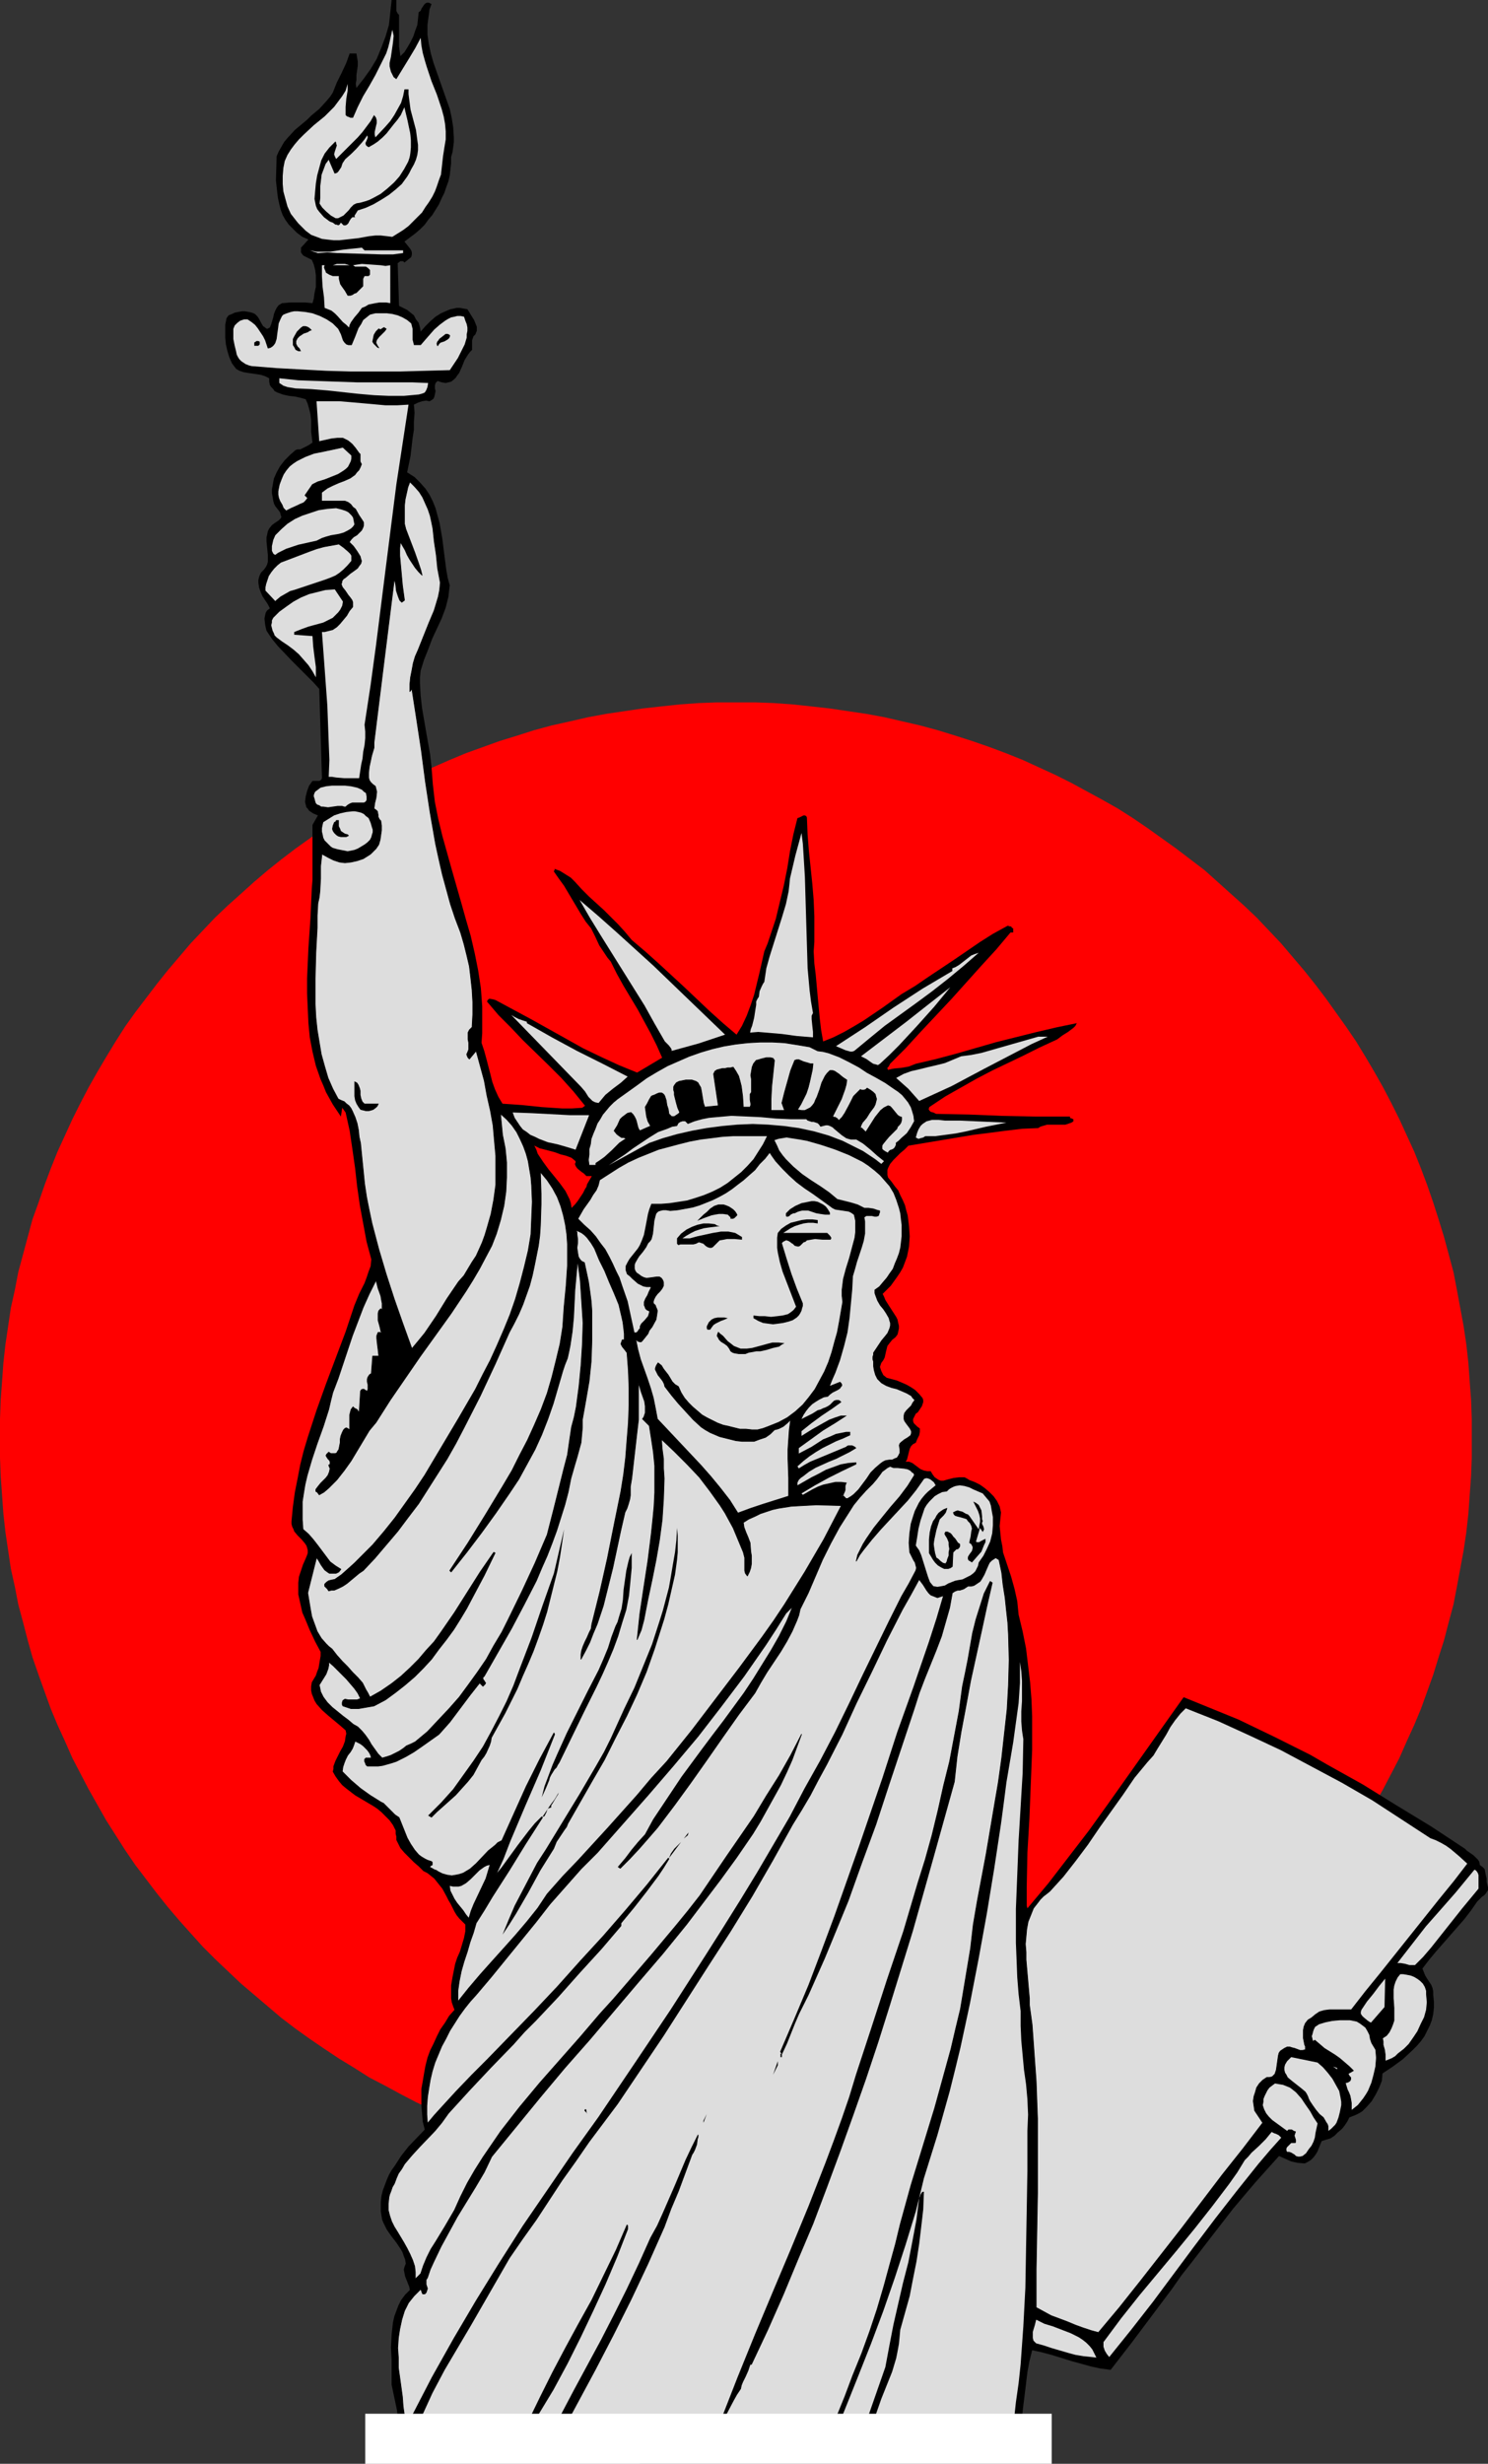
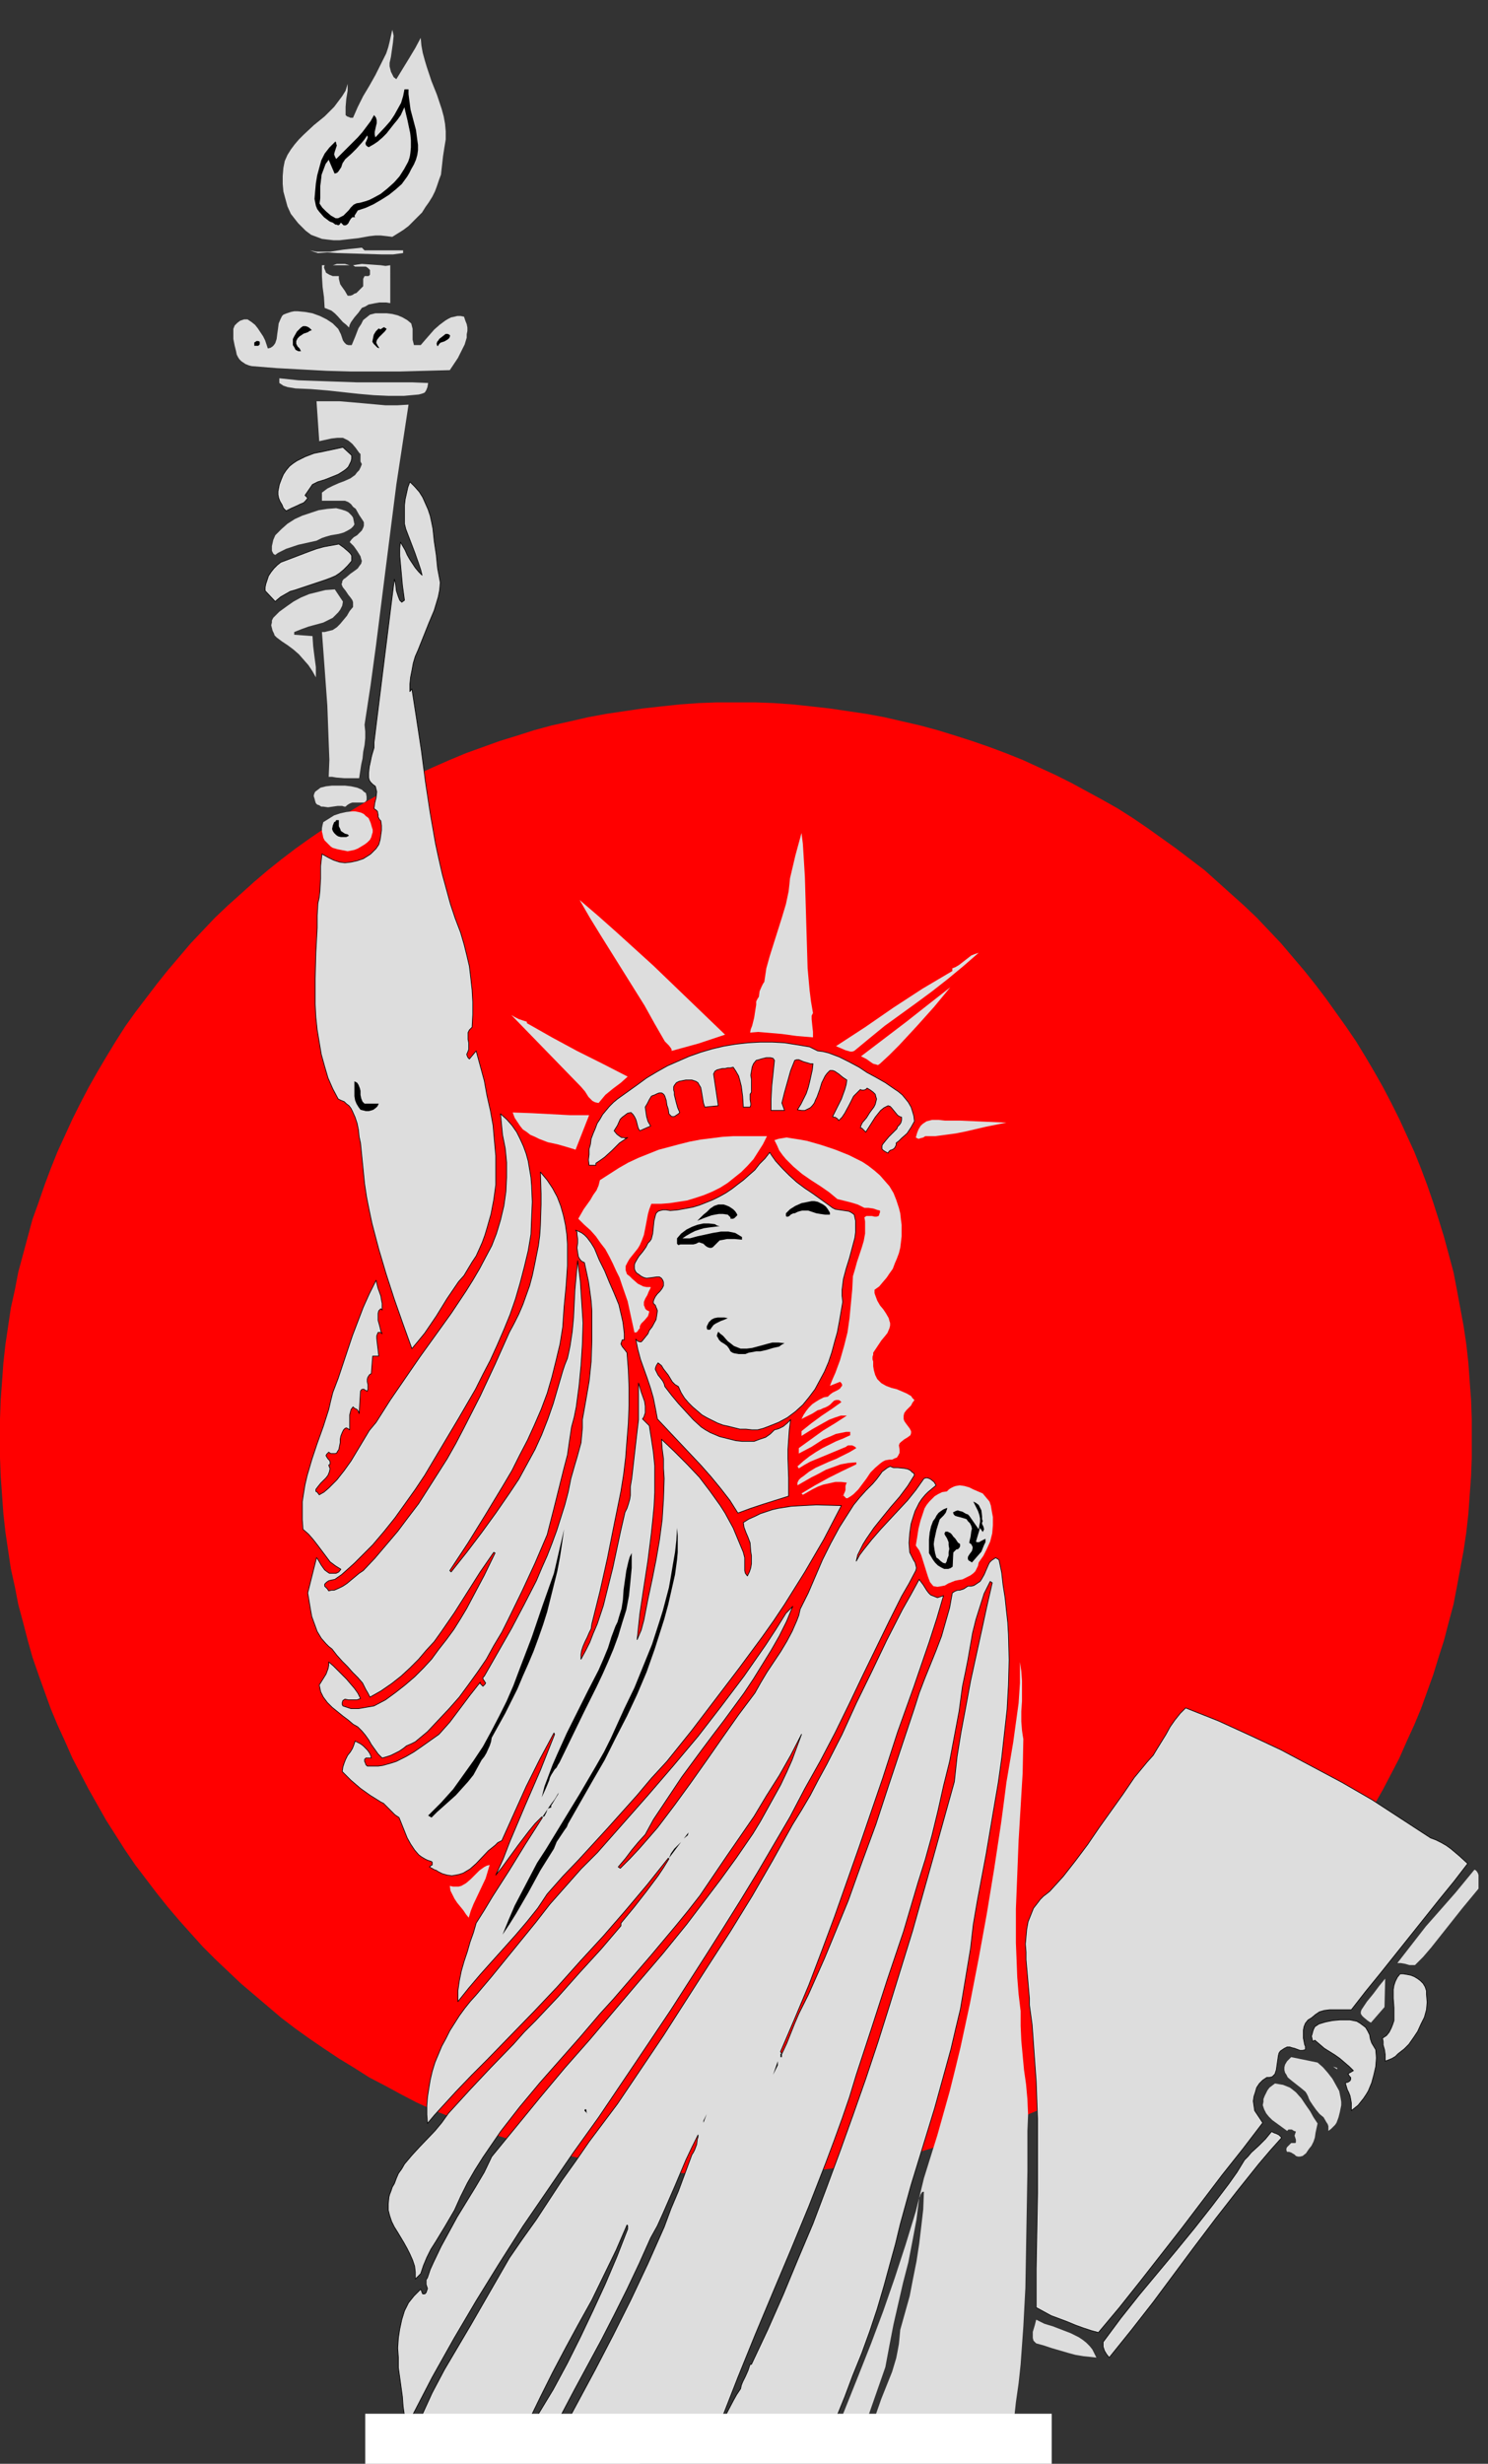
<svg xmlns="http://www.w3.org/2000/svg" xmlns:ns1="http://sodipodi.sourceforge.net/DTD/sodipodi-0.dtd" xmlns:ns2="http://www.inkscape.org/namespaces/inkscape" version="1.0" width="94.055mm" height="155.668mm" id="svg75" ns1:docname="Statue of Liberty 12.wmf">
  <rect width="100%" height="100%" fill="#333333" stroke="none" />
  <ns1:namedview id="namedview75" pagecolor="#ffffff" bordercolor="#000000" borderopacity="0.25" ns2:showpageshadow="2" ns2:pageopacity="0.0" ns2:pagecheckerboard="0" ns2:deskcolor="#d1d1d1" ns2:document-units="mm" />
  <defs id="defs1">
    <pattern id="WMFhbasepattern" patternUnits="userSpaceOnUse" width="6" height="6" x="0" y="0" />
  </defs>
  <path style="fill:#ff0000;fill-opacity:1;fill-rule:evenodd;stroke:none" d="m 175.802,519.354 h 4.686 l 4.363,-0.162 4.524,-0.323 4.524,-0.485 4.363,-0.485 4.363,-0.646 4.363,-0.646 4.363,-0.808 4.201,-0.97 4.201,-0.97 4.201,-1.293 4.201,-1.131 4.04,-1.293 4.201,-1.454 3.878,-1.616 4.04,-1.616 3.878,-1.616 3.878,-1.778 3.878,-1.939 3.716,-2.101 3.716,-1.939 3.716,-2.262 3.555,-2.262 3.555,-2.262 3.393,-2.424 3.393,-2.424 3.393,-2.585 3.393,-2.747 3.07,-2.747 3.232,-2.747 3.07,-2.909 3.07,-2.909 2.908,-2.909 2.908,-3.232 2.747,-3.07 2.747,-3.232 2.585,-3.232 2.585,-3.393 2.424,-3.393 2.424,-3.555 2.424,-3.555 2.262,-3.555 2.101,-3.717 2.101,-3.717 1.939,-3.717 1.939,-3.717 1.777,-4.04 1.777,-3.878 1.616,-3.878 1.454,-4.04 1.454,-4.04 1.293,-4.201 1.293,-4.04 1.131,-4.363 1.131,-4.201 0.808,-4.201 0.808,-4.363 0.808,-4.363 0.646,-4.363 0.485,-4.363 0.323,-4.525 0.323,-4.525 0.162,-4.363 v -4.686 -4.525 l -0.162,-4.525 -0.323,-4.363 -0.323,-4.525 -0.485,-4.363 -0.646,-4.363 -0.808,-4.363 -0.808,-4.363 -0.808,-4.201 -1.131,-4.201 -1.131,-4.201 -1.293,-4.201 -1.293,-4.04 -1.454,-4.201 -1.454,-3.878 -1.616,-4.04 -1.777,-3.878 -1.777,-3.878 -1.939,-3.878 -1.939,-3.717 -2.101,-3.717 -2.101,-3.555 -2.262,-3.717 -2.424,-3.555 -2.424,-3.393 -2.424,-3.393 -2.585,-3.393 -2.585,-3.232 -2.747,-3.232 -2.747,-3.232 -2.908,-3.07 -2.908,-3.07 -3.07,-2.909 -3.07,-2.747 -3.232,-2.909 -3.07,-2.747 -3.393,-2.585 -3.393,-2.585 -3.393,-2.424 -3.393,-2.424 -3.555,-2.424 -3.555,-2.262 -3.716,-2.101 -7.433,-4.04 -3.878,-1.939 -3.878,-1.778 -3.878,-1.778 -4.04,-1.616 -3.878,-1.454 -4.201,-1.454 -4.04,-1.293 -4.201,-1.293 -4.201,-1.131 -4.201,-0.97 -4.201,-0.97 -4.363,-0.808 -4.363,-0.646 -4.363,-0.646 -4.363,-0.485 -4.524,-0.485 -4.524,-0.323 -4.363,-0.162 h -4.686 -4.524 l -4.363,0.162 -4.524,0.323 -4.524,0.485 -4.363,0.485 -4.363,0.646 -4.363,0.646 -4.363,0.808 -4.201,0.97 -4.363,0.97 -4.201,1.131 -4.04,1.293 -4.201,1.293 -4.04,1.454 -4.04,1.454 -3.878,1.616 -4.04,1.778 -3.878,1.778 -3.716,1.939 -3.878,1.939 -3.716,2.101 -3.555,2.101 -3.716,2.262 -3.393,2.424 -3.555,2.424 -3.393,2.424 -3.393,2.585 -3.232,2.585 -3.232,2.747 -3.232,2.909 -3.07,2.747 -3.07,2.909 -2.908,3.07 -2.908,3.07 -2.747,3.232 -2.747,3.232 -2.585,3.232 -2.585,3.393 -2.585,3.393 -2.424,3.393 -2.262,3.555 -2.262,3.717 -2.101,3.555 -2.101,3.717 -1.939,3.717 -1.939,3.878 -1.777,3.878 -1.777,3.878 -1.616,4.04 -1.454,3.878 -1.454,4.201 -1.454,4.04 -1.131,4.201 -1.131,4.201 -1.131,4.201 -0.808,4.201 -0.969,4.363 -0.646,4.363 -0.646,4.363 -0.485,4.363 -0.323,4.525 -0.323,4.363 L 0,338.857 v 4.525 4.686 l 0.162,4.363 0.323,4.525 0.323,4.525 0.485,4.363 0.646,4.363 0.646,4.363 0.969,4.363 0.808,4.201 1.131,4.201 1.131,4.363 1.131,4.04 1.454,4.201 1.454,4.04 1.454,4.04 1.616,3.878 1.777,3.878 1.777,4.04 1.939,3.717 1.939,3.717 2.101,3.717 2.101,3.717 2.262,3.555 2.262,3.555 2.424,3.555 2.585,3.393 2.585,3.393 2.585,3.232 2.747,3.232 2.747,3.07 2.908,3.232 2.908,2.909 3.07,2.909 3.07,2.909 3.232,2.747 3.232,2.747 3.232,2.747 3.393,2.585 3.393,2.424 3.555,2.424 3.393,2.262 3.716,2.262 3.555,2.262 3.716,1.939 3.878,2.101 3.716,1.939 3.878,1.778 4.04,1.616 3.878,1.616 4.04,1.616 4.04,1.454 4.201,1.293 4.04,1.131 4.201,1.293 4.363,0.97 4.201,0.97 4.363,0.808 4.363,0.646 4.363,0.646 4.363,0.485 4.524,0.485 4.524,0.323 4.363,0.162 z" id="path1" />
-   <path style="fill:#000000;fill-opacity:1;fill-rule:evenodd;stroke:none" d="m 95.334,3.555 v 2.585 2.424 2.585 l 0.162,1.131 0.162,1.131 0.969,-0.97 0.808,-1.293 0.646,-1.131 0.646,-1.293 0.485,-1.454 0.485,-1.293 0.162,-1.454 0.162,-1.616 0.485,-0.323 0.162,-0.485 0.323,-0.485 0.323,-0.485 0.323,-0.323 0.323,-0.162 h 0.485 l 0.323,0.162 0.323,0.162 -0.485,1.293 -0.162,1.293 -0.162,1.131 -0.162,1.293 V 8.241 l 0.323,2.262 0.485,2.262 0.646,2.262 3.07,8.726 0.808,2.262 0.485,2.262 0.323,2.101 0.162,2.424 v 1.131 l -0.162,1.293 -0.162,1.131 -0.323,1.131 v 1.454 l -0.162,1.454 -0.162,1.454 -0.323,1.454 -0.485,1.293 -0.485,1.454 -0.646,1.293 -0.646,1.454 -0.808,1.293 -0.808,1.293 -0.97,1.131 -0.808,1.131 -1.131,1.131 -1.131,0.97 -1.293,0.97 -1.293,0.97 0.646,0.808 0.646,0.808 0.323,0.485 0.162,0.485 v 0.485 l -0.162,0.646 -1.616,1.293 -0.162,-0.162 -0.162,-0.162 h -0.646 l -0.646,0.485 0.323,10.18 0.969,0.485 0.969,0.485 0.808,0.646 0.808,0.646 0.485,0.97 0.646,0.808 0.323,1.131 0.162,0.97 1.131,-1.293 1.131,-1.131 1.293,-1.131 1.293,-0.808 1.454,-0.646 0.808,-0.323 0.808,-0.162 0.646,-0.162 h 0.808 l 0.808,0.162 0.97,0.162 0.323,0.485 0.485,0.808 0.808,1.293 0.323,0.808 0.323,0.808 v 0.97 l -0.162,0.323 -0.162,0.485 -0.485,0.485 -0.162,0.485 -0.162,0.485 v 0.485 0.485 0.485 0.808 l -0.485,0.485 -0.485,0.646 -0.808,1.293 -0.323,0.808 -0.323,0.808 -0.646,1.454 -0.485,0.646 -0.323,0.485 -0.485,0.485 -0.646,0.485 -0.646,0.162 -0.646,0.162 -0.969,-0.162 -0.97,-0.323 -0.162,0.162 -0.323,0.323 -0.162,0.646 v 0.646 l 0.162,0.646 -0.162,0.808 -0.162,0.646 -0.162,0.323 -0.162,0.162 -0.485,0.323 -0.323,0.162 -0.808,-0.162 -0.969,0.162 -0.97,0.323 -0.969,0.485 0.162,1.939 -0.162,2.101 v 1.939 l -0.323,2.101 -0.485,4.201 -0.808,3.878 1.777,1.131 1.293,1.293 1.293,1.454 0.97,1.454 0.808,1.616 0.646,1.616 0.485,1.778 0.485,1.778 0.646,3.717 0.485,3.878 0.485,3.717 0.323,1.778 0.485,1.778 -0.162,1.293 -0.162,1.454 -0.323,1.293 -0.323,1.293 -0.969,2.585 -1.131,2.424 -1.131,2.424 -0.97,2.585 -0.97,2.424 -0.808,2.585 -0.162,1.616 v 1.454 l 0.162,2.909 0.323,2.909 0.969,5.656 0.485,2.747 0.485,2.747 0.323,2.909 0.323,4.201 0.485,4.201 0.808,4.04 0.97,4.04 1.131,4.04 1.131,4.04 2.262,7.918 1.131,4.04 1.131,3.878 0.97,4.201 0.808,4.04 0.646,4.201 0.323,4.363 v 2.101 2.262 2.101 l -0.162,2.262 0.646,1.939 0.485,1.778 0.97,3.717 0.485,1.939 0.646,1.778 0.808,1.778 0.97,1.616 2.424,0.162 2.262,0.162 4.686,0.485 2.424,0.162 2.424,0.162 h 2.424 l 2.424,-0.162 0.646,-0.485 -2.747,-3.393 -2.908,-3.232 -3.07,-3.07 -6.14,-5.979 -2.908,-3.07 -2.908,-2.909 -2.747,-3.232 0.162,-0.323 0.162,-0.162 0.162,-0.162 h 0.323 l 0.808,0.162 0.485,0.162 4.201,2.262 4.201,2.262 8.402,4.686 4.04,2.262 4.363,2.101 4.201,1.939 4.363,1.778 5.979,-3.555 -1.293,-2.909 -1.454,-2.909 -3.07,-5.656 -3.393,-5.656 -1.616,-2.909 -1.454,-2.909 -0.808,-0.97 -0.646,-0.97 -1.293,-1.939 -0.97,-2.101 -0.969,-1.939 -1.293,-1.616 -1.131,-1.778 -4.04,-6.787 -1.293,-1.778 -1.131,-1.616 v -0.162 l 0.162,-0.162 v -0.162 -0.162 l 1.293,0.485 1.293,0.808 1.293,0.808 0.97,0.97 1.616,1.778 1.777,1.778 3.555,3.232 3.393,3.393 1.616,1.778 1.616,1.939 3.232,2.747 3.07,2.747 6.14,5.656 6.14,5.817 3.232,2.909 3.232,2.747 1.293,-2.101 1.131,-2.424 0.97,-2.585 0.808,-2.424 1.293,-5.332 1.131,-5.009 0.808,-1.939 0.646,-1.939 1.293,-3.878 0.969,-4.04 0.97,-4.04 0.808,-4.04 0.646,-4.04 0.808,-4.04 0.97,-3.878 0.485,-0.162 0.646,-0.323 0.323,-0.162 h 0.323 l 0.323,0.162 0.162,0.323 0.162,4.04 0.323,4.04 0.808,7.756 0.323,3.878 0.162,3.878 v 4.04 2.101 l -0.162,2.262 0.162,2.909 0.323,2.585 0.485,5.333 0.485,5.171 0.323,2.747 0.485,2.747 2.424,-0.97 2.585,-1.293 2.262,-1.293 2.424,-1.454 4.524,-3.07 4.524,-3.232 3.232,-1.939 3.07,-2.101 6.302,-4.201 6.14,-4.201 3.07,-1.939 3.232,-1.778 0.323,-0.162 0.485,0.162 h 0.323 l 0.162,0.323 0.323,0.162 v 0.323 0.323 0.323 h -0.646 l -3.393,4.04 -3.555,3.878 -7.11,7.918 -7.433,7.918 -3.555,3.878 -3.716,3.717 -0.162,0.323 -0.162,0.323 -0.323,0.323 v 0.162 l 0.162,0.323 0.646,-0.162 0.808,-0.162 1.777,-0.162 1.777,-0.323 0.808,-0.323 0.808,-0.323 4.847,-1.131 4.847,-1.293 9.533,-2.747 9.695,-2.424 4.847,-1.131 4.686,-0.97 -0.323,0.646 -0.485,0.485 -0.646,0.485 -0.646,0.485 -1.293,0.808 -0.646,0.485 -0.646,0.485 -4.201,1.939 -1.939,0.97 -1.939,0.97 -7.433,3.555 -3.716,1.939 -3.716,2.101 -3.716,2.101 -3.878,2.585 -0.162,0.485 0.162,0.323 0.162,0.162 0.162,0.162 0.646,0.162 0.323,0.162 0.323,0.162 7.918,0.162 7.918,0.323 8.079,0.162 h 8.079 v 0.162 0.162 l 0.485,0.162 0.323,0.162 v 0.162 0.323 l -0.485,0.323 -0.485,0.162 -0.97,0.323 h -1.131 -1.131 -1.131 -0.97 l -1.131,0.323 -0.485,0.162 -0.485,0.323 -3.878,0.162 -4.04,0.485 -3.716,0.485 -3.878,0.485 -7.756,1.293 -3.878,0.646 -3.878,0.646 -0.969,0.97 -0.97,0.808 -0.808,0.808 -0.808,0.808 -0.808,0.97 -0.485,0.97 -0.162,0.485 v 0.485 0.646 l 0.162,0.646 0.808,0.97 0.808,1.131 0.808,0.97 0.485,1.131 0.646,1.293 0.485,1.131 0.323,1.293 0.323,1.131 0.323,2.585 0.162,2.424 -0.162,2.424 -0.485,2.424 -0.485,1.293 -0.485,1.293 -0.646,1.131 -0.646,0.97 -1.616,2.262 -1.939,1.939 0.323,0.646 0.323,0.808 0.808,1.293 1.777,2.747 0.323,0.646 0.162,0.808 0.162,0.646 v 0.646 l -0.162,0.808 -0.162,0.646 -0.485,0.646 -0.808,0.646 -0.646,0.808 -0.485,0.646 -0.162,0.646 -0.162,0.646 -0.323,1.454 -0.323,0.646 -0.485,0.646 -0.162,0.485 -0.162,0.485 0.162,0.485 0.162,0.485 0.485,0.97 0.808,0.646 2.424,0.646 1.131,0.485 1.131,0.485 1.131,0.646 0.97,0.646 0.97,0.97 0.808,0.97 0.162,0.485 v 0.485 l -0.162,0.485 -0.162,0.485 -0.646,0.97 -0.323,0.485 -0.485,0.323 -0.485,0.97 -0.162,0.323 v 0.485 l 0.162,0.485 0.323,0.323 0.485,0.485 0.646,0.485 v 0.323 0.485 l -0.162,0.808 -0.485,0.97 -0.323,0.808 -0.323,0.162 -0.323,0.162 -0.485,0.485 -0.323,0.646 -0.162,0.646 -0.162,0.646 -0.162,0.646 -0.162,0.646 -0.323,0.485 h 0.808 l 0.808,0.323 0.646,0.485 0.646,0.485 0.646,0.485 0.808,0.323 0.808,0.162 h 0.323 0.485 l 0.485,0.808 0.485,0.646 0.485,0.323 0.485,0.323 0.485,0.162 h 0.646 l 1.131,-0.323 1.293,-0.323 1.293,-0.162 h 0.646 0.646 l 0.646,0.323 0.485,0.323 1.293,0.485 1.293,0.646 1.131,0.808 1.131,0.97 0.969,0.97 0.808,1.131 0.646,1.293 0.323,1.454 -0.162,1.616 -0.162,1.616 0.162,1.616 0.162,1.616 0.323,1.616 0.162,1.454 1.939,5.817 0.808,2.909 0.323,1.454 0.323,1.454 0.162,1.616 0.162,1.616 0.97,4.04 0.808,4.04 0.485,4.04 0.485,4.04 0.323,4.04 0.162,4.04 v 4.04 4.04 l -0.323,8.08 -0.323,8.241 -0.485,8.241 -0.162,8.241 v 3.717 0.646 l 0.162,0.646 5.009,-5.979 4.847,-6.302 4.847,-6.302 4.524,-6.302 9.049,-12.766 9.049,-12.766 4.363,1.778 4.363,1.778 4.363,1.778 4.363,2.101 4.363,2.101 4.201,2.101 4.201,2.101 4.201,2.424 8.402,4.686 8.079,5.009 8.241,5.009 8.079,5.332 0.485,0.485 0.485,0.323 1.131,0.808 0.485,0.485 0.485,0.485 0.323,0.485 0.162,0.808 0.646,0.485 0.485,0.485 0.162,0.808 0.162,0.808 0.162,0.646 v 0.485 0.323 l 0.162,0.646 0.162,0.646 v 0.646 l -0.323,0.485 -0.323,0.485 -0.323,0.323 -0.485,0.323 -0.485,0.485 -0.323,0.323 -0.323,0.323 -1.454,2.101 -1.616,2.101 -3.393,3.878 -3.393,3.878 -1.616,1.939 -1.616,2.101 0.323,0.808 0.323,0.808 0.485,0.808 0.969,1.454 0.323,0.808 0.162,0.808 v 0.808 l 0.162,1.616 v 1.454 l -0.162,1.454 -0.323,1.454 -0.485,1.293 -0.646,1.293 -0.646,1.293 -0.808,1.131 -0.969,1.131 -1.131,1.131 -2.262,2.101 -2.424,1.778 -2.424,1.616 -0.162,1.778 -0.646,1.616 -0.808,1.616 -0.97,1.616 -1.131,1.293 -1.131,1.131 -0.808,0.485 -0.646,0.323 -0.808,0.323 -0.808,0.323 -0.485,0.97 -0.646,0.97 -0.646,0.808 -0.969,0.808 -0.808,0.808 -0.969,0.646 -1.131,0.323 -0.97,0.323 -0.646,1.616 -0.323,0.808 -0.485,0.808 -0.485,0.646 -0.646,0.646 -0.808,0.485 -0.646,0.323 -1.777,-0.162 -1.454,-0.323 -1.454,-0.646 -1.454,-0.646 -2.908,3.232 -2.747,3.07 -2.747,3.232 -2.585,3.07 -5.009,6.464 -4.847,6.302 -2.424,3.07 -2.262,3.232 -4.847,6.464 -4.847,6.464 -5.009,6.464 -2.424,-0.323 -2.262,-0.485 -4.686,-1.293 -4.686,-1.454 -2.424,-0.646 -2.262,-0.485 -0.646,2.585 -0.485,2.585 -0.646,5.333 -0.323,2.585 -0.323,2.747 -0.485,2.585 -0.808,2.424 0.323,0.646 v 0.808 l 0.162,1.454 H 94.526 v -0.485 l -0.162,-0.162 -0.162,-0.323 h -0.646 l -0.162,-0.485 v -0.162 l -0.162,-0.323 h -0.162 -0.162 v 0 h 0.323 l 0.485,0.162 h 0.485 l 0.485,-0.162 0.323,-0.323 v -0.323 -0.323 l 0.162,-1.616 v -1.616 l -0.162,-1.616 -0.162,-1.616 -0.646,-3.07 -0.646,-3.07 v -2.909 -3.07 l -0.162,-2.909 0.162,-3.07 0.162,-1.454 0.162,-1.454 0.323,-1.454 0.485,-1.293 0.485,-1.293 0.646,-1.293 0.969,-1.293 1.131,-1.131 -0.162,-0.808 -0.323,-0.808 -0.646,-1.616 -0.162,-0.808 -0.162,-0.808 0.162,-0.646 0.323,-0.808 -0.162,-0.97 -0.323,-0.808 -0.323,-0.97 -0.485,-0.808 -0.969,-1.454 -1.131,-1.454 -1.131,-1.616 -0.808,-1.616 -0.323,-0.808 -0.162,-0.97 -0.162,-0.97 v -0.97 -1.293 l 0.162,-1.454 0.323,-1.293 0.485,-1.293 0.485,-1.293 0.485,-1.131 0.646,-1.131 0.808,-1.131 1.454,-2.262 1.777,-2.262 3.878,-4.04 -0.485,-1.939 -0.162,-1.939 -0.162,-1.939 v -1.939 -1.939 l 0.323,-1.778 0.323,-1.939 0.323,-1.778 0.485,-1.939 0.646,-1.778 0.808,-1.616 0.808,-1.778 0.808,-1.616 1.131,-1.616 0.97,-1.616 1.293,-1.454 -0.323,-0.808 -0.323,-0.97 -0.162,-0.97 v -0.97 -2.101 l 0.162,-0.97 0.162,-0.97 0.323,-1.616 0.323,-1.616 0.485,-1.454 0.646,-1.454 0.485,-1.616 0.485,-1.616 0.323,-1.616 v -1.616 l -0.808,-0.808 -0.646,-0.646 -0.646,-0.808 -0.485,-0.808 -0.97,-1.939 -0.485,-0.808 -0.485,-0.97 -0.969,-1.778 -0.646,-0.808 -0.646,-0.808 -0.646,-0.808 -0.808,-0.646 -0.808,-0.646 -0.97,-0.485 -1.131,-1.131 -1.131,-0.97 -2.262,-2.262 -0.969,-1.131 -0.646,-1.293 -0.323,-0.646 v -0.808 l -0.162,-0.646 v -0.808 l -0.646,-1.293 -0.808,-1.131 -0.969,-0.97 -0.969,-0.97 -0.969,-0.808 -0.969,-0.646 -4.363,-2.585 -2.101,-1.616 -0.969,-0.808 -0.808,-0.97 -0.808,-1.131 -0.646,-1.131 0.162,-0.646 v -0.646 l 0.485,-1.293 1.131,-2.262 0.646,-1.131 0.485,-1.293 0.162,-1.131 0.162,-0.646 -0.162,-0.808 -1.293,-1.131 -2.908,-2.424 -1.454,-1.293 -1.293,-1.454 -0.485,-0.808 -0.323,-0.808 -0.323,-0.808 -0.162,-0.808 v -0.97 l 0.162,-0.97 0.485,-0.808 0.485,-0.808 0.323,-0.97 0.323,-0.808 0.323,-1.939 0.162,-0.97 v -0.97 l -1.293,-2.424 -1.293,-2.747 -1.131,-2.747 -0.646,-1.454 -0.323,-1.454 -0.323,-1.454 -0.323,-1.454 v -1.454 -1.293 l 0.162,-1.454 0.485,-1.454 0.485,-1.454 0.646,-1.454 0.323,-0.808 0.162,-0.485 v -0.646 l -0.162,-0.646 -0.162,-0.485 -0.323,-0.485 -0.808,-0.97 -0.485,-0.485 -0.485,-0.485 -0.808,-0.97 -0.162,-0.485 -0.323,-0.646 -0.162,-0.646 v -0.646 l 0.323,-3.393 0.485,-3.555 0.646,-3.232 0.646,-3.393 0.808,-3.232 0.969,-3.232 2.101,-6.464 2.262,-6.302 4.686,-12.443 2.101,-6.302 1.131,-2.747 1.293,-2.585 0.485,-1.293 0.485,-1.454 0.485,-1.293 0.162,-1.616 -1.131,-4.201 -0.808,-4.363 -0.808,-4.363 -0.646,-4.525 -0.485,-4.363 -0.646,-4.525 -0.646,-4.363 -0.969,-4.363 -0.808,-1.131 -0.323,2.101 -0.969,-1.454 -0.969,-1.454 -0.808,-1.454 -0.808,-1.454 -0.646,-1.616 -0.646,-1.454 -1.131,-3.232 -0.808,-3.393 -0.646,-3.393 -0.323,-3.393 -0.162,-3.555 -0.162,-3.555 v -3.555 l 0.323,-7.272 0.485,-7.11 0.323,-7.11 0.162,-2.101 v -1.778 -3.717 -3.717 -1.939 -1.939 l 1.293,-2.262 -1.131,-0.485 -0.485,-0.323 -0.485,-0.323 -0.323,-0.485 -0.323,-0.323 -0.162,-0.646 -0.162,-0.646 0.162,-1.293 0.323,-1.293 0.485,-1.293 0.808,-1.131 h 1.293 0.323 l 0.323,-0.162 0.162,-0.162 0.162,-0.323 -0.646,-21.33 -1.454,-1.616 -1.616,-1.616 -3.393,-3.393 -3.393,-3.555 -1.454,-1.778 -1.293,-1.939 -0.162,-0.646 -0.162,-0.808 -0.162,-1.454 0.162,-0.808 0.162,-0.646 0.323,-0.485 0.646,-0.485 -0.485,-0.97 -0.646,-0.97 -0.646,-0.97 -0.485,-1.131 -0.323,-0.97 -0.162,-1.131 v -0.646 l 0.162,-0.646 0.162,-0.485 0.323,-0.646 0.646,-0.646 0.485,-0.646 0.323,-0.646 0.162,-0.646 v -0.808 -0.808 l -0.162,-1.616 -0.162,-1.616 v -0.97 l 0.162,-0.646 0.162,-0.808 0.323,-0.646 0.646,-0.808 0.646,-0.485 0.485,-0.323 0.485,-0.323 0.323,-0.323 0.162,-0.162 0.162,-0.323 -0.162,-0.485 -0.162,-0.646 -0.485,-0.646 -0.646,-0.808 -0.323,-0.646 -0.162,-0.646 -0.162,-0.97 -0.162,-0.808 v -0.97 l 0.162,-0.808 0.162,-0.97 0.162,-0.808 0.646,-1.454 0.808,-1.454 1.131,-1.454 1.293,-1.293 1.293,-1.131 0.485,-0.162 h 0.646 l 0.969,-0.485 0.969,-0.485 0.969,-0.646 -0.323,-2.585 v -2.747 L 74.166,98.894 73.843,97.601 73.52,96.47 73.035,95.339 71.904,95.016 70.45,94.692 68.996,94.531 67.542,94.208 66.249,93.723 65.603,93.4 65.279,92.915 64.795,92.43 64.472,91.945 64.31,91.137 V 90.329 L 63.34,89.845 62.371,89.521 60.27,89.198 59.139,89.037 58.17,88.875 57.2,88.552 56.392,88.067 55.423,86.774 54.777,85.32 54.292,83.704 53.969,82.25 53.807,80.634 v -1.616 -1.454 l 0.323,-1.616 0.485,-0.646 0.808,-0.323 0.646,-0.323 0.808,-0.162 0.969,-0.162 h 0.646 l 0.969,0.162 0.646,0.162 0.485,0.162 0.323,0.162 0.646,0.646 0.485,0.808 0.323,0.646 0.485,0.808 0.485,0.323 0.162,0.162 0.323,0.162 0.323,-0.162 0.323,-0.162 0.323,-0.808 0.485,-1.616 0.162,-0.808 0.323,-0.808 0.323,-0.646 0.485,-0.646 0.808,-0.485 1.939,-0.162 h 1.777 1.777 l 1.777,0.162 0.323,-1.131 0.162,-1.293 0.323,-1.454 v -1.293 -1.454 L 75.298,64.475 74.974,63.182 74.49,62.051 73.52,61.566 72.551,61.081 72.227,60.758 71.904,60.273 v -0.485 -0.646 l 1.777,-1.939 -1.454,-0.646 -1.293,-0.97 -0.969,-0.97 -0.969,-0.97 -0.808,-1.131 -0.646,-1.131 -0.485,-1.293 -0.323,-1.293 -0.323,-1.454 -0.162,-1.293 -0.323,-2.909 0.162,-5.817 0.485,-1.131 0.646,-1.131 0.646,-1.131 0.808,-0.97 1.777,-1.939 1.939,-1.616 0.969,-0.808 0.969,-0.97 1.939,-1.616 1.777,-1.939 0.808,-0.97 0.646,-0.97 0.969,-2.424 1.131,-2.262 1.131,-2.424 0.808,-2.262 h 1.616 l 0.162,0.97 0.162,0.97 v 0.97 l -0.323,2.262 v 1.131 l -0.162,0.97 0.162,0.97 1.777,-2.262 1.616,-2.262 1.454,-2.424 1.131,-2.747 L 92.102,8.726 92.91,5.979 93.233,3.07 93.556,0 h 0.323 0.323 0.323 0.162 V 0.485 2.585 l 0.323,0.646 0.162,0.162 z" id="path2" />
  <path style="fill:#dddddd;fill-opacity:1;fill-rule:evenodd;stroke:none" d="m 94.687,18.906 3.07,-5.009 1.454,-2.424 1.293,-2.424 0.162,1.778 0.323,1.778 0.485,1.778 0.485,1.616 1.131,3.393 1.293,3.232 1.131,3.393 0.485,1.778 0.323,1.778 0.162,1.778 v 1.939 l -0.323,1.939 -0.323,2.101 -0.162,1.454 -0.162,1.454 -0.162,1.454 -0.485,1.293 -0.485,1.454 -0.485,1.293 -0.646,1.293 -0.808,1.293 -0.808,1.131 -0.808,1.293 -1.131,1.131 -0.969,0.97 -1.131,1.131 -1.293,0.97 -1.293,0.808 -1.293,0.808 -1.293,-0.162 -1.454,-0.162 h -1.293 l -1.454,0.162 -2.747,0.485 -2.908,0.323 -1.454,0.162 H 79.66 l -1.454,-0.162 -1.293,-0.162 -1.293,-0.485 -1.293,-0.485 -1.293,-0.97 -1.131,-1.131 -0.646,-0.646 -0.646,-0.808 -1.131,-1.454 -0.808,-1.778 -0.485,-1.778 -0.485,-1.778 -0.162,-1.778 v -1.939 l 0.162,-1.939 0.323,-1.616 0.646,-1.454 0.808,-1.293 0.969,-1.293 0.969,-1.131 1.131,-1.131 2.424,-2.262 2.585,-2.101 1.131,-1.131 1.131,-1.131 0.969,-1.293 0.969,-1.293 0.808,-1.293 0.485,-1.616 v 0.808 0.808 l -0.323,1.939 -0.162,1.939 v 1.939 l 0.323,0.323 0.485,0.162 0.323,0.162 h 0.646 l 1.131,-2.585 1.293,-2.585 1.454,-2.424 1.454,-2.585 1.293,-2.585 1.293,-2.585 0.485,-1.454 0.323,-1.293 0.323,-1.454 0.323,-1.454 0.162,0.646 0.162,0.808 -0.162,1.616 -0.485,3.393 -0.323,1.454 v 0.808 l 0.162,0.646 0.162,0.646 0.323,0.646 0.323,0.646 z" id="path3" />
  <path style="fill:#000000;fill-opacity:1;fill-rule:evenodd;stroke:none" d="m 97.596,21.33 v 1.131 l 0.162,1.293 0.323,2.424 0.646,2.424 0.646,2.424 0.323,2.424 0.162,1.131 v 1.293 l -0.162,1.131 -0.323,1.131 -0.485,1.131 -0.646,1.131 -0.485,0.97 -0.485,0.808 -1.293,1.778 -1.454,1.293 -1.616,1.293 -1.777,1.131 -1.939,1.131 -1.777,0.808 -1.939,0.646 -0.808,1.293 0.162,0.323 h -0.323 -0.323 l -0.323,0.323 -0.323,0.485 -0.323,0.646 -0.323,0.323 -0.323,0.162 H 82.407 82.084 L 81.761,53.487 81.438,53.163 81.115,53.648 80.791,53.81 80.468,53.648 H 80.145 L 79.499,53.163 79.014,53.002 78.691,52.84 77.398,51.871 76.267,50.578 75.782,49.932 75.459,49.124 l -0.162,-0.808 -0.162,-0.808 0.162,-1.939 0.162,-1.778 0.323,-1.939 0.485,-1.778 0.485,-1.778 0.808,-1.616 1.131,-1.454 0.646,-0.646 0.808,-0.808 0.162,0.323 v 0.162 l 0.162,0.485 -0.162,0.485 -0.162,0.485 -0.162,0.485 -0.162,0.646 0.162,0.485 0.162,0.323 0.162,0.323 2.585,-2.585 2.585,-2.585 1.131,-1.293 0.969,-1.293 0.969,-1.293 0.808,-1.454 0.485,0.646 0.162,0.646 v 0.646 l -0.162,0.646 -0.323,1.454 v 0.646 l 0.162,0.646 2.424,-2.585 1.131,-1.293 0.969,-1.454 0.808,-1.454 0.808,-1.454 0.485,-1.616 0.323,-1.616 z" id="path4" />
  <path style="fill:#dddddd;fill-opacity:1;fill-rule:evenodd;stroke:#000000;stroke-width:0.162px;stroke-linecap:round;stroke-linejoin:round;stroke-miterlimit:4;stroke-dasharray:none;stroke-opacity:1" d="m 97.596,38.62 -0.969,1.778 -1.131,1.778 -1.293,1.454 -1.616,1.454 -1.616,1.293 -1.777,0.97 -0.969,0.485 -0.969,0.323 -1.131,0.323 -0.969,0.162 -0.646,0.323 -0.646,0.646 -0.485,0.646 -0.646,0.646 -0.646,0.646 -0.646,0.323 -0.646,0.323 H 80.468 80.145 L 79.014,51.548 77.883,50.578 76.913,49.608 76.267,48.639 76.429,47.346 v -2.909 l 0.162,-1.293 0.162,-1.454 0.485,-1.293 0.485,-1.293 0.485,-0.646 0.323,-0.485 1.454,3.393 0.485,-0.162 0.323,-0.323 0.323,-0.485 0.323,-0.485 0.162,-0.485 0.162,-0.485 0.323,-0.485 0.323,-0.485 1.454,-1.293 1.293,-1.293 1.293,-1.454 0.646,-0.808 0.646,-0.97 0.162,0.485 v 0.323 l -0.323,0.808 -0.162,0.323 v 0.323 l 0.162,0.323 0.485,0.323 1.131,-0.646 0.969,-0.646 1.131,-0.97 0.969,-0.97 1.777,-2.262 0.808,-0.97 0.808,-1.131 0.969,-2.101 0.808,3.393 0.646,3.07 0.162,1.616 v 1.778 l -0.162,1.616 -0.162,0.808 z" id="path5" />
  <path style="fill:#dddddd;fill-opacity:1;fill-rule:evenodd;stroke:none" d="m 96.303,59.789 v 0.646 l -2.424,0.323 h -2.585 l -5.332,-0.162 -5.332,-0.162 -2.424,-0.162 -2.262,0.162 -1.939,-0.646 1.616,0.323 h 1.616 1.616 l 3.07,-0.485 1.454,-0.162 1.616,-0.162 1.454,-0.162 0.646,0.646 z" id="path6" />
  <path style="fill:#dddddd;fill-opacity:1;fill-rule:evenodd;stroke:none" d="m 83.538,63.344 h -4.04 l 0.969,-0.323 h 0.969 0.969 z" id="path7" />
  <path style="fill:#dddddd;fill-opacity:1;fill-rule:evenodd;stroke:none" d="M 93.233,72.393 92.264,72.231 h -0.808 -0.808 l -0.969,0.162 -0.808,0.162 -0.808,0.162 -0.808,0.485 -0.808,0.323 -0.808,1.131 -0.969,1.131 -0.808,1.131 -0.323,0.646 -0.162,0.646 -0.646,-0.646 -0.808,-0.646 -1.293,-1.454 -0.646,-0.646 -0.808,-0.646 -0.808,-0.323 -0.808,-0.323 -0.162,-2.585 -0.323,-2.424 -0.162,-2.585 v -1.293 -1.293 h 0.646 l -0.162,0.485 0.162,0.485 0.162,0.323 0.162,0.485 0.808,0.485 0.808,0.323 h 1.454 v 0.646 l 0.162,0.646 0.162,0.646 0.323,0.485 0.808,1.131 0.646,1.131 h 0.646 l 0.485,-0.162 0.485,-0.323 0.485,-0.162 0.808,-0.808 0.808,-0.808 v -0.97 -0.485 -0.323 l 0.162,-0.323 0.162,-0.323 h 0.323 0.646 l 0.323,-0.323 V 65.283 64.798 64.475 L 87.901,63.99 87.416,63.667 h -0.485 -1.131 -0.485 -0.485 l -0.485,-0.323 0.969,-0.162 1.131,-0.162 2.262,0.162 2.262,0.162 1.131,0.162 1.131,-0.162 z" id="path8" />
  <path style="fill:#dddddd;fill-opacity:1;fill-rule:evenodd;stroke:none" d="m 80.791,78.533 0.323,0.646 0.323,0.646 0.485,1.454 0.323,0.485 0.485,0.485 0.485,0.162 h 0.323 0.485 l 0.808,-1.939 0.808,-2.101 0.646,-0.97 0.485,-0.97 0.808,-0.646 0.808,-0.646 1.293,-0.323 h 1.454 1.293 l 1.293,0.162 1.293,0.323 1.131,0.485 1.131,0.646 0.969,0.808 0.162,0.646 0.162,0.646 v 1.293 1.293 l 0.162,0.646 0.162,0.646 h 1.616 l 0.97,-1.131 1.131,-1.293 1.131,-1.293 1.293,-1.131 1.293,-0.97 0.808,-0.485 0.646,-0.323 0.808,-0.162 0.646,-0.162 h 0.808 l 0.808,0.162 0.323,0.97 0.323,0.808 0.162,0.808 v 0.808 l -0.162,0.808 v 0.808 l -0.485,1.616 -0.808,1.616 -0.808,1.616 -0.97,1.454 -0.969,1.454 -5.979,0.162 -5.979,0.162 H 89.678 83.861 L 78.044,88.552 72.066,88.229 66.087,87.906 60.109,87.421 59.462,87.259 58.655,86.936 58.17,86.613 57.685,86.29 57.2,85.805 56.877,85.32 56.554,84.674 56.392,83.866 56.231,83.219 56.069,82.573 55.746,80.957 v -0.808 -0.808 -0.808 l 0.323,-0.808 0.646,-0.646 0.646,-0.485 0.485,-0.162 0.485,-0.162 h 0.323 0.485 l 0.969,0.646 0.808,0.646 0.646,0.808 0.646,0.97 0.646,0.97 0.485,0.97 0.323,0.97 0.323,0.97 0.646,-0.162 0.485,-0.323 0.323,-0.323 0.323,-0.485 0.162,-0.485 0.162,-0.485 0.162,-1.293 0.162,-1.131 0.162,-1.293 0.485,-1.131 0.323,-0.646 0.323,-0.323 0.808,-0.323 0.969,-0.323 0.808,-0.162 h 0.808 l 1.777,0.162 1.777,0.323 1.777,0.646 1.616,0.808 1.454,0.97 z" id="path9" />
  <path style="fill:#000000;fill-opacity:1;fill-rule:evenodd;stroke:none" d="m 74.49,78.856 -0.485,0.162 -0.485,0.323 -0.485,0.162 -0.485,0.162 -0.485,0.323 -0.485,0.323 -0.485,0.485 -0.323,0.646 v 0.323 0.323 l 0.323,0.646 0.485,0.485 0.323,0.646 H 71.581 71.258 L 70.612,83.543 70.288,82.896 69.965,82.411 V 81.604 80.957 l 0.323,-0.646 0.646,-1.131 0.485,-0.485 0.485,-0.485 0.485,-0.323 h 0.646 l 0.485,0.162 0.485,0.323 z" id="path10" />
  <path style="fill:#000000;fill-opacity:1;fill-rule:evenodd;stroke:#000000;stroke-width:0.162px;stroke-linecap:round;stroke-linejoin:round;stroke-miterlimit:4;stroke-dasharray:none;stroke-opacity:1" d="m 92.264,78.533 -0.323,0.485 -0.485,0.485 -0.485,0.485 -0.485,0.485 -0.485,0.646 -0.162,0.485 v 0.323 l 0.162,0.323 0.162,0.323 0.323,0.485 -0.323,-0.162 -0.485,-0.485 -0.323,-0.323 -0.323,-0.485 0.162,-0.808 0.162,-0.808 0.485,-0.808 0.323,-0.323 0.323,-0.323 0.323,0.162 h 0.162 l 0.485,-0.323 0.323,-0.162 0.162,0.162 z" id="path11" />
  <path style="fill:#000000;fill-opacity:1;fill-rule:evenodd;stroke:#000000;stroke-width:0.162px;stroke-linecap:round;stroke-linejoin:round;stroke-miterlimit:4;stroke-dasharray:none;stroke-opacity:1" d="m 107.453,80.149 -0.162,0.485 -0.323,0.323 -0.808,0.485 -0.485,0.162 -0.485,0.162 -0.323,0.323 -0.323,0.485 -0.162,-0.485 0.162,-0.485 0.162,-0.162 0.323,-0.485 0.646,-0.485 0.808,-0.646 h 0.485 l 0.323,0.162 z" id="path12" />
  <path style="fill:#000000;fill-opacity:1;fill-rule:evenodd;stroke:none" d="m 62.048,81.604 v 0.646 l -0.162,0.162 -0.162,0.162 h -0.969 v -0.323 -0.323 -0.162 l 0.323,-0.162 0.162,-0.162 h 0.162 0.323 z" id="path13" />
  <path style="fill:#dddddd;fill-opacity:1;fill-rule:evenodd;stroke:none" d="m 102.282,91.461 -0.162,0.97 -0.323,0.808 -0.323,0.485 -0.323,0.162 -0.485,0.162 -0.646,0.162 -1.777,0.162 -1.777,0.162 h -3.555 l -3.555,-0.162 -3.716,-0.323 -7.433,-0.808 -3.878,-0.323 -3.716,-0.162 -0.969,-0.162 -0.969,-0.162 -0.969,-0.323 -0.969,-0.646 v -1.131 l 4.524,0.485 4.686,0.162 4.524,0.162 4.686,0.162 h 8.887 4.363 z" id="path14" />
  <path style="fill:#dddddd;fill-opacity:1;fill-rule:evenodd;stroke:none" d="m 97.596,96.631 -1.454,9.534 -1.454,9.534 -2.424,19.068 -2.424,19.229 -1.293,9.534 -1.454,9.534 0.162,1.616 v 1.616 l -0.162,1.616 -0.323,1.616 -0.162,1.616 -0.323,1.454 -0.485,3.232 h -0.808 -0.969 -1.777 l -1.939,-0.162 -0.969,-0.162 h -0.808 l 0.162,-4.04 -0.162,-4.201 -0.162,-4.363 -0.162,-4.363 -0.646,-8.888 -0.646,-8.726 h 0.646 l 0.646,-0.162 1.293,-0.323 0.969,-0.646 0.808,-0.808 0.808,-0.97 0.808,-0.97 0.646,-1.131 0.808,-0.97 v -0.646 -0.485 l -0.162,-0.485 -0.323,-0.485 -0.646,-0.808 -0.323,-0.485 -0.323,-0.485 -0.646,-0.808 -0.162,-0.323 -0.162,-0.485 0.162,-0.323 v -0.323 l 0.323,-0.485 0.485,-0.323 1.131,-0.97 1.131,-0.808 0.646,-0.485 0.323,-0.485 0.485,-0.646 0.162,-0.646 -0.162,-0.485 -0.162,-0.646 -0.808,-1.293 -0.808,-1.131 -0.969,-0.97 0.485,-0.646 0.485,-0.485 0.808,-0.485 0.646,-0.646 0.485,-0.485 0.323,-0.646 0.162,-0.485 v -0.323 -0.485 l -0.162,-0.323 -0.969,-1.454 -0.808,-1.454 -0.646,-0.485 -0.485,-0.646 -0.646,-0.485 -0.808,-0.323 h -5.494 v -1.939 l 1.293,-0.97 1.293,-0.646 1.454,-0.646 1.293,-0.485 1.454,-0.646 1.131,-0.808 0.485,-0.646 0.485,-0.485 0.323,-0.646 0.323,-0.808 -0.162,-0.323 -0.162,-0.323 v -1.293 -0.485 l -0.323,-0.323 -0.808,-1.131 -0.808,-0.97 -0.969,-0.808 -0.646,-0.323 -0.646,-0.323 h -0.646 -0.646 l -1.454,0.162 -1.454,0.323 -1.454,0.323 -0.646,-9.534 h 2.747 2.747 l 5.655,0.485 5.332,0.485 h 2.747 z" id="path15" />
  <path style="fill:#dddddd;fill-opacity:1;fill-rule:evenodd;stroke:#000000;stroke-width:0.162px;stroke-linecap:round;stroke-linejoin:round;stroke-miterlimit:4;stroke-dasharray:none;stroke-opacity:1" d="m 84.023,108.751 v 0.808 l -0.162,0.646 -0.323,0.646 -0.323,0.646 -0.485,0.485 -0.646,0.485 -1.293,0.808 -1.616,0.646 -1.616,0.646 -1.616,0.485 -1.293,0.646 -1.777,2.585 0.646,0.646 -0.485,0.646 -0.485,0.485 -0.808,0.323 -0.646,0.323 -1.454,0.646 -0.646,0.323 -0.646,0.323 -0.646,-0.646 -0.323,-0.808 -0.485,-0.808 -0.323,-0.808 -0.162,-0.808 v -0.808 l 0.162,-0.808 0.162,-0.808 0.485,-1.293 0.485,-1.131 0.646,-0.97 0.808,-0.97 0.808,-0.646 0.969,-0.646 0.969,-0.485 0.969,-0.485 2.101,-0.808 2.424,-0.485 2.262,-0.485 2.262,-0.485 z" id="path16" />
  <path style="fill:#dddddd;fill-opacity:1;fill-rule:evenodd;stroke:#000000;stroke-width:0.162px;stroke-linecap:round;stroke-linejoin:round;stroke-miterlimit:4;stroke-dasharray:none;stroke-opacity:1" d="m 105.19,139.13 -0.162,1.778 -0.323,1.616 -0.485,1.616 -0.485,1.616 -1.293,3.07 -0.646,1.616 -0.646,1.616 -1.293,3.232 -0.646,1.454 -0.485,1.616 -0.323,1.778 -0.323,1.616 -0.162,1.616 v 1.778 l 0.485,-0.646 1.131,7.272 1.131,7.433 0.97,7.433 1.131,7.433 1.293,7.433 0.808,3.717 0.808,3.555 0.969,3.555 0.97,3.555 1.131,3.393 1.293,3.393 0.808,2.747 0.646,2.585 0.646,2.747 0.323,2.747 0.323,2.909 0.162,2.909 v 2.909 l -0.162,3.07 -0.323,0.323 -0.323,0.323 -0.323,0.646 v 0.808 0.808 l 0.162,0.808 v 0.808 0.808 l -0.323,0.808 -0.162,0.323 0.162,0.485 0.162,0.323 0.323,0.323 1.616,-1.939 0.97,3.555 0.97,3.555 0.646,3.555 0.808,3.555 0.646,3.555 0.323,3.717 0.323,3.555 v 3.555 3.393 l -0.485,3.555 -0.646,3.393 -0.969,3.393 -0.485,1.616 -0.646,1.778 -0.646,1.454 -0.808,1.778 -0.969,1.454 -0.97,1.616 -0.969,1.616 -1.293,1.454 -2.747,4.04 -1.293,2.101 -1.293,2.101 -2.747,4.04 -1.454,1.778 -1.616,1.939 -2.101,-5.817 -2.101,-5.979 -1.939,-5.979 -1.777,-5.979 -1.616,-6.14 -0.646,-3.07 -0.646,-3.232 -0.485,-3.232 -0.323,-3.232 -0.323,-3.232 -0.323,-3.232 -0.323,-1.454 -0.162,-1.616 -0.323,-1.616 -0.485,-1.454 -0.646,-1.454 -0.323,-0.646 -0.485,-0.646 -0.646,-0.485 -0.485,-0.485 -0.808,-0.323 -0.646,-0.323 -1.293,-2.424 -1.131,-2.585 -0.808,-2.747 -0.808,-2.909 -0.485,-2.909 -0.485,-2.909 -0.323,-3.07 -0.162,-3.07 v -6.14 l 0.162,-6.14 0.323,-5.979 v -2.909 l 0.162,-2.909 0.323,-1.454 0.162,-1.454 0.162,-3.07 v -2.909 l 0.162,-1.454 0.162,-1.454 1.454,0.808 1.293,0.646 1.454,0.485 1.293,0.162 1.454,-0.162 1.454,-0.323 1.454,-0.485 1.293,-0.808 0.485,-0.323 0.485,-0.485 0.808,-0.808 0.646,-0.97 0.323,-1.131 0.162,-1.131 0.162,-1.131 v -1.131 l -0.162,-1.131 -0.323,-0.323 -0.162,-0.323 -0.162,-0.323 v -0.485 l -0.162,-0.808 -0.323,-0.323 -0.485,-0.323 0.162,-1.293 0.323,-1.293 0.162,-1.454 -0.162,-0.646 -0.162,-0.646 -0.646,-0.485 -0.485,-0.485 -0.323,-0.485 -0.162,-0.646 v -0.485 -0.646 l 0.162,-1.454 0.323,-1.454 0.162,-0.808 0.162,-0.646 0.485,-1.616 v -1.293 l 2.424,-19.553 2.424,-19.391 0.162,0.485 0.162,0.808 0.162,1.454 0.485,1.454 0.323,0.808 0.485,0.485 0.646,-0.485 -0.485,-3.555 -0.323,-3.555 -0.323,-3.555 v -1.616 l 0.162,-1.616 1.131,1.939 0.485,1.131 0.646,1.131 1.293,1.939 0.808,0.97 0.808,0.808 -0.323,-1.293 -0.485,-1.454 -0.969,-2.747 -2.101,-5.494 -0.323,-1.293 v -1.293 -1.454 -1.616 l 0.162,-1.454 0.323,-1.454 0.323,-1.454 0.485,-1.293 1.131,1.131 1.131,1.293 0.808,1.293 0.646,1.454 0.646,1.454 0.485,1.454 0.323,1.454 0.323,1.616 0.323,3.07 0.485,3.232 0.323,3.232 z" id="path17" />
  <path style="fill:#dddddd;fill-opacity:1;fill-rule:evenodd;stroke:none" d="m 84.346,123.617 0.162,0.808 0.162,0.808 -0.323,0.485 -0.485,0.485 -0.808,0.485 -0.969,0.485 -1.131,0.323 -0.969,0.162 -0.969,0.162 -1.131,0.323 -0.969,0.323 -1.293,0.646 -1.454,0.323 -2.908,0.646 -1.454,0.485 -1.454,0.485 -1.293,0.646 -0.646,0.323 -0.646,0.485 -0.323,-0.162 -0.162,-0.162 -0.323,-0.646 v -0.485 -0.646 l 0.323,-1.454 0.485,-1.131 1.454,-1.454 1.454,-1.293 1.777,-1.131 1.777,-0.808 1.939,-0.646 1.939,-0.646 2.101,-0.323 2.101,-0.162 1.293,0.323 0.969,0.323 0.646,0.323 0.323,0.323 0.485,0.485 z" id="path18" />
  <path style="fill:#dddddd;fill-opacity:1;fill-rule:evenodd;stroke:#000000;stroke-width:0.162px;stroke-linecap:round;stroke-linejoin:round;stroke-miterlimit:4;stroke-dasharray:none;stroke-opacity:1" d="m 84.023,133.959 -0.969,1.131 -0.969,0.97 -0.969,0.808 -0.969,0.646 -1.131,0.485 -1.293,0.485 -2.424,0.808 -2.424,0.808 -2.424,0.808 -1.131,0.323 -1.131,0.646 -1.131,0.646 -0.969,0.808 -0.323,0.323 -2.424,-2.585 v -0.808 l 0.162,-0.808 0.323,-0.97 0.323,-0.97 0.646,-0.97 0.646,-0.808 0.808,-0.808 0.808,-0.646 3.393,-1.293 3.393,-1.293 1.777,-0.646 1.777,-0.485 1.777,-0.323 1.777,-0.323 1.131,0.808 1.131,0.97 0.485,0.485 0.323,0.485 v 0.646 z" id="path19" />
  <path style="fill:#dddddd;fill-opacity:1;fill-rule:evenodd;stroke:none" d="m 81.922,143.655 -0.162,0.97 -0.485,0.97 -0.485,0.646 -0.646,0.646 -0.646,0.646 -0.646,0.323 -1.616,0.808 -1.777,0.485 -1.777,0.485 -1.777,0.646 -1.616,0.646 v 0.646 l 4.363,0.323 0.162,2.424 0.323,2.585 0.323,2.424 v 1.293 1.131 l -0.808,-1.454 -0.969,-1.454 -1.131,-1.293 -1.131,-1.293 -1.293,-1.131 -1.293,-0.97 -1.454,-0.97 -1.293,-0.97 -0.485,-0.485 -0.162,-0.485 -0.323,-0.646 -0.162,-0.646 -0.162,-0.646 0.162,-0.646 v -0.485 l 0.323,-0.646 1.454,-1.454 1.777,-1.293 1.616,-1.131 1.777,-0.97 1.939,-0.808 1.939,-0.485 1.939,-0.485 2.262,-0.162 z" id="path20" />
  <path style="fill:#dddddd;fill-opacity:1;fill-rule:evenodd;stroke:none" d="m 87.416,189.385 0.162,0.808 v 0.485 0.323 l -0.162,0.323 -0.162,0.162 -0.323,0.162 h -0.808 -0.969 -0.969 l -0.485,0.162 -0.323,0.162 -0.485,0.323 -0.323,0.323 h -0.323 l -0.485,-0.162 h -1.131 l -2.262,0.323 -1.131,-0.162 h -0.485 l -0.485,-0.323 -0.485,-0.162 -0.323,-0.323 -0.162,-0.485 -0.162,-0.646 -0.162,-0.485 v -0.323 l 0.162,-0.485 0.162,-0.323 0.646,-0.485 0.646,-0.485 1.293,-0.323 1.454,-0.162 h 1.454 1.616 l 1.454,0.162 1.454,0.323 1.131,0.485 0.485,0.485 z" id="path21" />
  <path style="fill:#dddddd;fill-opacity:1;fill-rule:evenodd;stroke:none" d="m 88.063,195.364 0.485,1.131 0.323,1.131 0.162,0.485 v 0.646 l -0.162,0.485 -0.162,0.646 -0.323,0.646 -0.646,0.646 -0.646,0.485 -0.808,0.485 -0.808,0.485 -0.808,0.323 -1.616,0.323 -2.424,-0.485 -1.131,-0.323 -0.485,-0.323 -0.485,-0.485 -0.485,-0.485 -0.485,-0.485 -0.323,-0.646 -0.162,-0.808 -0.162,-0.646 v -0.808 l 0.162,-0.808 0.162,-0.646 1.293,-0.808 1.293,-0.808 1.454,-0.485 1.454,-0.323 1.454,-0.162 h 0.646 l 0.808,0.162 0.646,0.162 0.646,0.323 0.485,0.485 z" id="path22" />
  <path style="fill:#000000;fill-opacity:1;fill-rule:evenodd;stroke:none" d="m 80.953,195.848 v 0.323 0.646 0.485 l 0.323,0.646 0.162,0.485 0.485,0.323 0.485,0.323 0.646,0.162 0.323,0.323 -0.646,0.323 H 82.084 81.438 l -0.646,-0.162 -0.485,-0.323 -0.485,-0.485 -0.323,-0.485 -0.162,-0.485 0.162,-0.808 0.323,-0.808 0.323,-0.162 0.162,-0.323 h 0.323 z" id="path23" />
  <path style="fill:#dddddd;fill-opacity:1;fill-rule:evenodd;stroke:none" d="m 194.222,241.902 -0.323,0.646 v 0.808 l 0.162,1.616 0.162,1.454 v 0.646 0.646 l -3.878,-0.323 -3.555,-0.485 -3.716,-0.323 -1.939,-0.162 -1.939,0.162 0.162,-0.808 0.323,-0.808 0.485,-1.939 0.323,-2.101 0.162,-0.97 v -0.808 l 0.323,-0.646 0.323,-0.485 0.162,-1.293 0.485,-1.131 0.323,-0.646 0.323,-0.485 0.485,-3.232 0.808,-2.909 1.939,-6.14 0.969,-3.07 0.97,-3.232 0.646,-3.07 0.162,-1.454 0.162,-1.616 1.293,-5.494 1.454,-5.332 0.323,2.585 0.162,2.585 0.323,5.333 0.162,5.494 0.162,5.494 0.162,5.333 0.162,5.494 0.485,5.333 0.323,2.585 z" id="path24" />
  <path style="fill:#dddddd;fill-opacity:1;fill-rule:evenodd;stroke:none" d="m 173.217,247.073 -6.302,2.101 -6.463,1.778 v -0.323 l -0.162,-0.323 -0.485,-0.646 -0.162,-0.162 -0.323,-0.323 -0.485,-0.485 -2.424,-4.201 -2.424,-4.363 -10.503,-16.805 -2.585,-4.201 -2.424,-4.201 4.524,3.878 4.363,3.878 8.725,7.918 8.564,8.241 z" id="path25" />
  <path style="fill:#dddddd;fill-opacity:1;fill-rule:evenodd;stroke:none" d="m 233.81,227.52 -3.716,3.232 -3.716,3.07 -3.716,2.909 -3.716,2.747 -7.594,5.494 -3.555,2.909 -3.716,3.07 -0.485,0.162 h -0.485 l -1.131,-0.323 -1.131,-0.485 -1.131,-0.485 6.948,-4.525 6.786,-4.686 6.948,-4.525 3.555,-2.101 3.555,-2.101 v -0.646 l 0.808,-0.323 0.808,-0.485 1.454,-1.131 1.454,-1.131 0.808,-0.323 z" id="path26" />
  <path style="fill:#dddddd;fill-opacity:1;fill-rule:evenodd;stroke:none" d="m 210.219,254.021 -0.485,0.323 -0.485,-0.162 -0.646,-0.162 -0.485,-0.323 -1.131,-0.808 -0.646,-0.323 -0.646,-0.323 10.826,-8.241 5.332,-4.201 5.171,-4.04 -3.878,4.686 -4.201,4.686 -4.201,4.525 -2.262,2.262 z" id="path27" />
  <path style="fill:#dddddd;fill-opacity:1;fill-rule:evenodd;stroke:none" d="m 125.873,244.003 v 0.323 l 5.979,3.393 5.979,3.232 6.14,3.07 5.979,3.07 -1.616,1.454 -1.939,1.454 -1.777,1.454 -0.808,0.97 -0.808,0.97 -0.808,-0.162 -0.646,-0.323 -0.485,-0.485 -0.485,-0.485 -0.808,-1.293 -0.969,-1.131 -16.643,-17.129 0.808,0.485 0.97,0.485 0.969,0.323 z" id="path28" />
-   <path style="fill:#dddddd;fill-opacity:1;fill-rule:evenodd;stroke:none" d="m 250.292,247.558 -3.878,1.778 -3.716,1.939 -7.756,4.04 -7.594,4.04 -3.878,1.778 -3.878,1.778 -1.293,-1.454 -1.293,-1.454 -1.454,-1.293 -1.454,-1.293 1.777,-0.97 1.777,-0.646 2.101,-0.485 1.939,-0.485 2.101,-0.485 1.939,-0.485 1.939,-0.808 1.939,-0.808 2.424,-0.323 2.424,-0.485 4.524,-1.293 4.524,-1.293 4.524,-1.293 z" id="path29" />
  <path style="fill:#dddddd;fill-opacity:1;fill-rule:evenodd;stroke:#000000;stroke-width:0.162px;stroke-linecap:round;stroke-linejoin:round;stroke-miterlimit:4;stroke-dasharray:none;stroke-opacity:1" d="m 195.354,250.951 1.293,0.162 1.293,0.323 1.293,0.485 1.293,0.485 2.262,1.131 2.424,1.293 1.939,1.293 2.101,1.131 2.262,1.293 2.101,1.454 0.97,0.646 0.97,0.808 0.808,0.97 0.646,0.808 0.646,1.131 0.323,0.97 0.323,1.131 0.162,1.293 -0.808,1.454 -0.969,1.454 -1.293,1.131 -0.646,0.646 -0.646,0.485 v 0.485 l -0.162,0.323 -0.162,0.323 -0.323,0.323 -0.323,0.162 -0.485,0.162 -0.323,0.323 -0.162,0.323 -0.646,-0.323 -0.485,-0.323 -0.323,-0.323 v -0.485 -0.323 l 0.162,-0.323 0.646,-0.808 0.808,-0.97 0.323,-0.323 0.485,-0.485 0.808,-0.808 0.323,-0.323 0.162,-0.485 0.485,-0.485 0.323,-0.485 0.162,-0.646 v -0.646 l -0.485,-0.162 -0.485,-0.323 -1.454,-1.778 -0.323,-0.323 -0.485,-0.162 -0.97,0.485 -0.808,0.646 -0.646,0.808 -0.646,0.808 -1.131,1.778 -1.131,1.778 -0.323,-0.323 -0.323,-0.323 -0.323,-0.323 h -0.323 l 0.162,-0.646 0.323,-0.646 0.969,-1.131 0.808,-1.293 0.969,-1.293 0.323,-0.646 0.162,-0.646 0.162,-0.646 -0.162,-0.485 -0.162,-0.646 -0.485,-0.485 -0.646,-0.485 -0.808,-0.485 -0.323,0.323 -0.485,0.162 h -0.485 l -0.323,-0.162 -0.808,0.808 -0.808,0.808 -0.97,1.939 -1.131,2.101 -0.646,0.97 -0.808,0.808 -0.323,-0.485 -0.323,-0.162 -0.162,-0.162 h -0.323 l -0.323,-0.162 2.101,-4.201 0.808,-2.262 0.323,-1.131 0.162,-1.131 -0.485,-0.323 -0.485,-0.323 -0.97,-0.808 -0.485,-0.323 -0.485,-0.323 -0.485,-0.162 H 198.262 l -0.646,0.646 -0.485,0.646 -0.808,1.616 -0.485,1.616 -0.646,1.778 -0.323,0.646 -0.323,0.808 -0.485,0.646 -0.485,0.485 -0.646,0.323 -0.646,0.323 h -0.808 l -0.969,-0.162 0.808,-1.293 0.646,-1.293 0.646,-1.293 0.485,-1.454 0.323,-1.293 0.323,-1.454 0.323,-1.454 0.162,-1.454 h -0.646 l -0.485,-0.162 -1.131,-0.323 -1.131,-0.485 h -0.485 l -0.485,0.162 -0.969,2.424 -1.454,5.171 -0.646,2.585 0.646,1.778 h -3.232 v -1.293 -1.454 l 0.162,-3.07 0.323,-3.07 0.323,-3.07 -0.323,-0.485 -0.646,-0.162 h -0.485 -0.485 l -1.293,0.323 -0.485,0.162 -0.646,0.162 -0.646,0.808 -0.323,0.808 -0.162,0.97 -0.162,0.97 0.162,0.97 v 0.97 1.131 0.97 l -0.323,0.485 v 0.323 0.97 l 0.162,0.97 v 0.323 l -0.162,0.485 h -1.616 l -0.162,-2.585 -0.323,-2.424 -0.323,-1.293 -0.323,-1.131 -0.646,-1.131 -0.646,-0.97 -0.646,0.162 h -0.646 l -0.646,0.162 h -0.646 l -0.646,0.162 -0.646,0.162 -0.485,0.323 -0.323,0.646 1.131,7.595 -3.232,0.323 -0.323,-0.97 -0.162,-0.97 -0.162,-0.97 -0.162,-0.97 -0.162,-0.808 -0.485,-0.808 -0.162,-0.323 -0.485,-0.323 -0.485,-0.162 -0.485,-0.162 h -1.454 l -0.808,0.162 -0.808,0.162 -0.646,0.323 -0.485,0.646 -0.162,0.323 v 0.323 0.485 l 0.162,0.485 v 0.646 l 0.162,0.646 0.323,1.293 0.323,1.131 0.485,1.131 -0.323,0.323 -0.485,0.323 -0.485,0.323 h -0.646 l -0.323,-0.323 -0.323,-0.323 -0.162,-1.131 -0.323,-0.97 -0.162,-1.131 -0.323,-0.97 -0.162,-0.323 -0.323,-0.323 -0.323,-0.162 h -0.485 l -0.485,0.162 -0.646,0.323 -0.485,0.162 -0.323,0.162 -0.485,0.808 -0.485,0.97 -0.485,0.808 0.323,2.262 0.323,1.131 0.646,1.131 -2.585,1.131 -0.323,-0.485 -0.162,-0.485 -0.162,-0.646 -0.162,-0.646 -0.162,-0.485 -0.323,-0.646 -0.323,-0.485 -0.485,-0.485 -0.808,0.162 -0.646,0.485 -0.646,0.485 -0.485,0.485 -0.646,1.454 -0.808,1.293 0.646,0.808 0.646,0.485 0.485,0.323 h 0.485 l 0.485,0.162 0.485,-0.162 -0.969,0.646 -0.97,0.646 -1.777,1.778 -1.777,1.616 -1.131,0.808 -0.969,0.646 v 0.485 h -1.616 l -0.162,-1.293 0.162,-1.293 v -1.293 l 0.323,-1.131 0.162,-1.293 0.485,-1.293 0.485,-1.131 0.485,-1.293 0.646,-0.97 0.646,-1.131 0.808,-0.97 0.808,-0.97 0.97,-0.97 0.969,-0.808 1.131,-0.808 1.131,-0.808 2.262,-1.616 2.424,-1.778 2.424,-1.454 2.585,-1.454 2.585,-1.131 2.585,-1.131 2.747,-0.97 2.747,-0.808 2.747,-0.646 2.908,-0.485 2.908,-0.323 2.908,-0.162 h 2.908 l 2.908,0.162 3.07,0.485 2.908,0.485 z" id="path30" />
  <path style="fill:#000000;fill-opacity:1;fill-rule:evenodd;stroke:none" d="m 87.093,263.555 h 3.393 l -0.323,0.646 -0.323,0.323 -0.646,0.485 -0.485,0.162 -0.646,0.162 h -0.646 l -0.646,-0.162 -0.646,-0.162 -0.485,-0.646 -0.485,-0.808 -0.323,-0.808 -0.162,-0.97 v -1.778 -1.778 l 0.323,0.162 0.323,0.162 0.323,0.485 0.323,0.808 0.162,0.646 v 0.97 l 0.162,0.808 0.323,0.808 0.323,0.323 z" id="path31" />
  <path style="fill:#dddddd;fill-opacity:1;fill-rule:evenodd;stroke:none" d="m 140.739,266.302 -3.232,8.241 -2.101,-0.646 -2.262,-0.646 -2.262,-0.485 -2.101,-0.808 -0.97,-0.485 -1.131,-0.485 -0.808,-0.646 -0.97,-0.646 -0.646,-0.808 -0.646,-0.97 -0.646,-0.97 -0.485,-1.293 4.524,0.162 9.21,0.485 z" id="path32" />
  <path style="fill:#dddddd;fill-opacity:1;fill-rule:evenodd;stroke:#000000;stroke-width:0.162px;stroke-linecap:round;stroke-linejoin:round;stroke-miterlimit:4;stroke-dasharray:none;stroke-opacity:1" d="m 126.842,294.742 -0.646,3.878 -0.969,4.04 -0.97,3.717 -1.131,3.878 -1.293,3.717 -1.454,3.555 -1.616,3.717 -1.616,3.555 -1.777,3.393 -1.777,3.555 -4.04,6.948 -4.04,6.787 -4.04,6.787 -2.262,3.393 -2.424,3.393 -2.424,3.393 -2.585,3.232 -2.747,3.232 -2.908,2.909 -1.454,1.454 -1.616,1.454 -1.454,1.293 -1.616,1.131 -0.808,0.162 -0.646,0.162 -0.485,0.323 -0.485,0.485 v 0.323 0.162 l 0.323,0.323 0.323,0.323 0.323,0.485 0.646,-0.162 h 0.646 l 1.131,-0.485 0.969,-0.485 0.969,-0.646 1.939,-1.616 0.969,-0.808 0.969,-0.646 2.747,-2.909 2.747,-3.232 2.747,-3.232 2.424,-3.232 2.585,-3.393 2.262,-3.555 2.262,-3.555 2.262,-3.555 2.101,-3.717 1.939,-3.717 3.878,-7.595 3.555,-7.595 3.393,-7.595 1.131,-2.101 1.131,-2.262 0.969,-2.262 0.808,-2.262 0.808,-2.262 0.646,-2.424 0.485,-2.262 0.485,-2.424 0.485,-2.424 0.323,-2.424 0.162,-2.424 0.162,-5.009 v -2.585 l -0.162,-5.171 0.808,0.97 0.808,0.97 1.293,1.939 1.131,2.101 0.808,2.101 0.646,2.262 0.485,2.262 0.323,2.262 0.162,2.424 v 2.424 2.585 l -0.323,4.848 -0.485,5.009 -0.162,2.424 -0.162,2.424 -0.646,4.04 -0.97,4.04 -0.969,3.878 -1.131,3.878 -1.454,3.878 -1.616,3.717 -1.616,3.555 -1.939,3.717 -1.777,3.555 -2.101,3.555 -4.201,6.948 -4.201,6.787 -4.363,6.625 0.323,0.323 3.716,-4.686 3.555,-4.686 3.393,-4.686 3.232,-4.686 2.262,-3.393 1.939,-3.555 1.939,-3.555 1.616,-3.555 1.454,-3.717 1.293,-3.717 1.131,-3.878 1.131,-3.878 0.485,-1.454 0.646,-1.616 0.323,-1.454 0.323,-1.616 0.485,-3.232 0.323,-3.393 0.323,-6.625 0.323,-3.555 0.323,-3.393 0.323,2.424 0.323,2.424 0.323,5.009 0.323,5.009 -0.162,5.171 -0.323,5.009 -0.485,5.009 -0.646,4.848 -0.485,2.424 -0.646,2.424 -0.485,3.232 -0.485,3.393 -0.808,3.07 -0.808,3.232 -0.808,3.232 -0.808,3.232 -1.616,6.302 -2.908,6.787 -3.07,6.625 -3.232,6.625 -1.616,3.232 -1.939,3.232 -1.777,3.232 -2.101,3.07 -2.101,2.909 -2.262,3.07 -2.424,2.747 -2.585,2.747 -2.585,2.747 -2.908,2.424 -0.969,0.485 -1.131,0.485 -0.808,0.646 -0.969,0.646 -0.969,0.485 -0.969,0.485 -0.969,0.323 -1.131,0.323 -0.969,-0.97 -1.616,-2.262 -0.646,-1.131 -0.808,-1.131 -0.808,-0.97 -0.969,-0.97 -1.131,-0.646 -1.131,-0.97 -1.293,-0.97 -2.585,-2.101 -1.131,-1.131 -0.969,-1.293 -0.323,-0.646 -0.323,-0.646 -0.162,-0.808 -0.162,-0.808 0.808,-1.293 0.808,-1.293 0.485,-1.293 0.162,-0.808 v -0.808 l 1.131,0.97 0.969,0.97 2.101,2.101 0.969,1.131 0.969,1.131 0.808,1.131 0.646,1.293 -0.808,0.323 H 84.185 83.215 l -0.808,-0.162 -0.485,0.323 -0.162,0.485 v 0.485 l 0.162,0.323 0.969,0.323 0.969,0.323 h 0.808 0.969 l 3.716,-0.646 2.747,-1.454 2.424,-1.778 2.262,-1.778 2.262,-1.939 2.101,-2.101 1.939,-2.101 1.777,-2.424 1.777,-2.262 1.777,-2.424 1.616,-2.585 1.454,-2.424 1.454,-2.747 2.747,-5.171 2.585,-5.332 -0.323,-0.162 -3.232,4.686 -3.07,4.848 -3.07,4.848 -3.232,4.686 -1.616,2.262 -1.939,2.101 -1.777,2.101 -2.101,2.101 -2.101,1.939 -2.262,1.778 -2.585,1.778 -2.585,1.454 -0.485,-0.97 -0.485,-0.808 -0.808,-1.616 -1.131,-1.293 -1.293,-1.293 -1.131,-1.293 -1.293,-1.293 -1.293,-1.454 -1.131,-1.454 -0.808,-0.646 -0.646,-0.646 -1.131,-1.293 -0.969,-1.616 -0.646,-1.778 -0.646,-1.778 -0.323,-1.778 -0.646,-3.878 2.101,-8.403 0.162,0.162 0.323,0.485 0.646,1.131 0.808,1.131 0.646,0.485 0.485,0.323 h 0.808 0.808 l 0.646,-0.323 0.485,-0.646 -1.293,-0.808 -1.293,-0.97 -0.969,-1.293 -0.969,-1.293 -0.969,-1.293 -1.131,-1.454 -1.131,-1.293 -1.293,-1.131 -0.162,-2.262 v -2.262 -2.101 l 0.323,-2.101 0.323,-1.939 0.485,-2.101 1.131,-3.878 1.293,-3.878 1.454,-4.04 1.293,-4.04 0.485,-2.101 0.485,-1.939 1.293,-3.393 1.131,-3.393 1.131,-3.393 1.131,-3.393 1.293,-3.393 1.293,-3.393 1.454,-3.232 1.616,-3.232 0.485,1.939 0.646,1.778 0.162,0.97 0.162,0.808 v 0.808 0.808 l -0.323,-0.323 -0.485,0.485 -0.162,0.646 v 0.808 0.808 l 0.485,1.778 0.162,0.808 0.323,0.646 -0.162,-0.162 -0.323,-0.162 H 90.325 l -0.323,0.808 v 0.646 l 0.162,1.454 0.162,1.293 0.162,1.454 h -1.454 l -0.323,4.201 -0.323,0.162 -0.162,0.162 -0.323,0.485 -0.162,0.485 v 0.646 l 0.162,0.646 v 0.646 0.485 l -0.162,0.485 -0.323,-0.162 -0.485,-0.323 H 86.77 86.608 l -0.323,0.162 -0.162,0.323 -0.323,5.333 -0.162,-0.485 -0.323,-0.485 -0.646,-0.323 -0.323,-0.323 -0.485,0.646 -0.162,0.646 -0.162,0.646 v 0.646 0.646 1.454 0.808 l -0.485,-0.323 -0.323,-0.162 -0.323,0.162 -0.323,0.323 -0.323,0.646 -0.323,0.808 -0.162,0.808 v 0.808 l -0.162,0.808 -0.162,0.808 -0.323,0.485 -0.162,0.323 -0.323,0.162 H 79.983 79.499 79.014 l -0.485,-0.323 -0.323,0.323 -0.162,0.162 -0.162,0.323 0.162,0.323 0.323,0.485 0.323,0.323 0.162,0.323 v 0.485 0.162 l -0.323,0.162 0.162,0.485 0.162,0.323 -0.162,0.808 -0.323,0.808 -0.485,0.646 -1.293,1.293 -0.646,0.808 -0.485,0.646 v 0.485 l 0.323,0.162 0.485,0.646 1.131,-0.646 1.131,-0.97 0.969,-0.97 0.969,-0.97 1.777,-2.262 1.616,-2.262 1.454,-2.424 1.454,-2.424 1.454,-2.424 1.616,-1.939 3.393,-5.333 3.555,-5.171 3.555,-5.171 3.716,-5.171 3.716,-5.171 3.555,-5.333 1.616,-2.585 1.616,-2.747 1.454,-2.747 1.454,-2.747 1.131,-2.909 0.969,-3.232 0.808,-3.393 0.485,-3.393 0.162,-3.393 v -3.555 l -0.162,-1.778 -0.162,-1.616 -0.323,-1.616 -0.323,-1.616 -0.485,-5.009 1.454,1.293 1.293,1.454 1.131,1.616 0.808,1.616 0.808,1.778 0.646,1.778 0.485,1.778 0.323,1.939 0.323,1.939 0.162,1.939 0.162,3.878 -0.162,3.878 z" id="path33" />
-   <path style="fill:#dddddd;fill-opacity:1;fill-rule:evenodd;stroke:none" d="m 196,269.049 0.646,-0.162 0.646,-0.162 h 0.485 l 0.485,0.162 0.646,0.323 0.323,0.323 0.97,0.808 0.97,0.808 0.969,0.646 0.485,0.162 0.646,0.162 h 0.485 0.808 l 0.808,0.485 0.808,0.485 1.777,1.454 1.616,1.454 0.808,0.646 0.808,0.646 -0.646,0.646 -1.454,-1.131 -1.454,-0.97 -1.454,-0.97 -1.616,-0.808 -1.616,-0.808 -1.616,-0.808 -3.393,-1.293 -3.393,-0.97 -3.716,-0.808 -3.555,-0.485 -3.716,-0.323 -3.716,-0.162 -3.716,0.162 -3.555,0.323 -3.716,0.485 -3.555,0.646 -3.555,0.808 -3.393,0.97 -3.232,1.131 -9.695,5.333 1.939,-1.293 1.939,-1.293 1.939,-1.454 1.939,-1.293 1.939,-1.293 2.101,-1.293 2.262,-0.808 1.131,-0.485 1.131,-0.162 0.162,-0.323 0.162,-0.323 0.485,-0.323 0.485,-0.162 h 0.646 l 0.646,0.646 1.616,-0.646 1.777,-0.485 1.616,-0.323 1.777,-0.162 1.777,-0.162 1.777,-0.162 3.555,0.162 3.555,0.162 3.555,0.323 3.555,0.162 h 3.716 l 0.323,0.323 0.485,0.162 0.485,0.162 h 0.485 l 0.485,0.162 0.485,0.162 0.323,0.323 z" id="path34" />
  <path style="fill:#dddddd;fill-opacity:1;fill-rule:evenodd;stroke:none" d="m 240.435,268.08 -4.847,0.97 -4.847,1.131 -2.424,0.485 -2.424,0.323 -2.424,0.323 h -2.424 l -0.485,0.323 -0.646,0.162 -0.485,0.162 -0.323,-0.162 -0.323,-0.162 0.323,-1.131 0.323,-0.808 0.485,-0.808 0.485,-0.485 0.485,-0.323 0.485,-0.323 0.646,-0.162 0.646,-0.162 h 1.616 l 1.454,0.162 h 1.777 1.777 z" id="path35" />
  <path style="fill:#dddddd;fill-opacity:1;fill-rule:evenodd;stroke:none" d="m 183.235,271.311 -0.969,1.939 -1.131,1.778 -1.131,1.778 -1.454,1.616 -1.454,1.454 -1.616,1.293 -1.616,1.293 -1.777,1.131 -1.939,0.97 -1.939,0.808 -1.939,0.646 -2.101,0.646 -2.101,0.323 -2.101,0.323 -2.101,0.162 h -2.262 l -0.485,1.293 -0.323,1.131 -0.485,2.585 -0.485,2.424 -0.485,1.293 -0.485,1.131 -0.485,0.808 -0.646,0.808 -0.646,0.808 -0.646,0.808 -0.485,0.808 -0.485,0.97 v 0.485 0.485 l 0.162,0.485 0.162,0.485 0.646,0.485 0.646,0.646 1.293,1.131 0.646,0.323 0.646,0.323 0.808,0.162 h 0.97 v 0.162 l -0.162,0.323 -0.323,0.646 -0.323,0.808 -0.485,0.808 -0.323,0.808 v 0.485 0.323 l 0.162,0.323 0.162,0.485 0.323,0.323 0.646,0.323 -0.162,0.646 -0.162,0.485 -0.808,0.97 -0.808,0.808 -0.323,0.646 v 0.485 l -0.323,0.323 -0.162,0.323 -0.323,0.323 h -0.485 l -0.808,-3.717 -0.808,-3.717 -1.293,-3.717 -0.646,-1.939 -0.808,-1.616 -0.808,-1.778 -0.808,-1.616 -0.97,-1.778 -1.131,-1.454 -1.131,-1.616 -1.293,-1.454 -1.454,-1.293 -1.454,-1.454 0.646,-1.131 0.646,-1.131 1.616,-2.262 0.646,-1.131 0.808,-1.131 0.485,-1.131 0.323,-1.293 2.262,-1.454 2.262,-1.454 2.262,-1.293 2.424,-1.131 2.424,-0.97 2.424,-0.97 2.424,-0.646 2.424,-0.646 2.585,-0.646 2.585,-0.485 2.585,-0.323 2.585,-0.323 2.585,-0.162 h 2.747 2.747 z" id="path36" />
  <path style="fill:#dddddd;fill-opacity:1;fill-rule:evenodd;stroke:none" d="m 214.743,288.44 0.323,1.293 0.162,1.454 0.162,1.293 v 2.747 l -0.162,1.454 -0.162,1.293 -0.323,1.293 -0.485,1.293 -0.485,1.131 -0.485,1.293 -0.808,1.131 -0.646,0.97 -0.969,1.131 -0.808,0.97 -1.131,0.808 v 0.808 l 0.162,0.485 0.485,1.293 0.646,1.131 0.808,0.97 0.646,0.97 0.646,1.131 0.162,0.646 0.162,0.485 v 0.646 l -0.162,0.646 -0.485,1.131 -0.646,0.808 -0.808,0.97 -0.646,0.97 -0.646,0.97 -0.646,0.97 v 0.485 l -0.162,0.485 v 0.646 l 0.162,0.485 v 1.131 l 0.162,0.97 0.323,1.131 0.485,0.97 0.485,0.485 0.485,0.485 1.131,0.646 1.293,0.485 1.293,0.323 1.131,0.485 1.131,0.485 1.131,0.646 0.323,0.485 0.485,0.485 -0.485,0.646 -0.323,0.646 -1.131,1.131 -0.485,0.646 -0.162,0.646 v 0.485 0.323 l 0.162,0.485 0.323,0.485 0.485,0.646 0.485,0.646 0.323,0.646 v 0.485 l -0.162,0.485 -0.646,0.485 -0.808,0.485 -0.808,0.646 -0.323,0.323 -0.162,0.485 0.162,0.97 v 0.808 l -0.323,0.646 -0.323,0.485 -0.485,0.162 -0.646,0.323 h -0.646 l -0.97,0.162 -0.646,0.323 -0.646,0.485 -1.131,0.97 -1.131,1.131 -0.97,1.454 -0.969,1.293 -0.97,1.293 -1.131,1.131 -0.646,0.485 -0.808,0.485 h -0.162 -0.162 l -0.323,-0.323 -0.323,-0.323 h -0.162 l -0.323,0.162 0.485,-0.162 0.162,-0.485 0.162,-0.323 0.162,-0.485 v -0.485 -0.485 l 0.162,-0.485 0.162,-0.323 -1.293,-0.162 h -1.454 l -1.454,0.323 -1.454,0.323 -1.293,0.485 -1.293,0.646 -1.131,0.646 -1.131,0.646 -0.323,-0.323 3.232,-1.939 3.232,-1.778 3.232,-1.616 3.393,-1.616 v -0.485 l -1.939,0.162 -1.777,0.323 -1.777,0.646 -1.777,0.646 -1.777,0.97 -1.616,0.808 -3.393,1.939 v -0.323 -0.323 l 0.162,-0.323 0.162,-0.323 0.485,-0.485 0.485,-0.323 1.454,-1.131 1.616,-0.97 3.232,-1.454 1.616,-0.646 1.616,-0.808 1.616,-0.808 1.616,-0.97 -0.323,-0.323 -0.323,-0.162 -0.323,-0.162 h -0.323 -0.646 l -0.323,0.162 -0.162,0.162 -5.817,2.424 -2.747,1.131 -1.454,0.808 -1.293,0.808 -0.323,-0.485 1.454,-1.293 1.454,-1.131 1.454,-0.97 1.616,-0.97 3.232,-1.616 1.616,-0.646 1.777,-0.808 v -0.808 h -0.97 l -0.808,0.162 -1.616,0.323 -1.454,0.646 -1.616,0.646 -2.747,1.778 -3.07,1.616 v -1.293 l 2.908,-2.101 2.908,-2.101 2.908,-1.778 2.747,-1.778 h -1.454 l -1.454,0.485 -1.293,0.485 -1.454,0.808 -2.585,1.454 -2.585,1.616 v -1.131 l 2.424,-1.939 2.424,-1.778 2.424,-1.616 2.262,-1.616 -0.323,-0.323 -0.323,-0.162 h -0.646 l -0.485,0.162 -0.485,0.485 -0.485,0.485 -0.485,0.323 -0.646,0.323 -0.485,0.162 -0.646,0.323 -0.646,0.162 -1.293,0.808 -1.293,0.646 -0.646,0.323 -0.646,0.323 0.485,-0.97 0.646,-0.97 0.646,-0.808 0.808,-0.808 0.969,-0.646 0.808,-0.485 0.969,-0.485 0.97,-0.162 0.485,-0.485 0.646,-0.485 0.646,-0.323 0.646,-0.323 0.485,-0.323 0.323,-0.485 0.162,-0.162 v -0.323 l -0.162,-0.323 -0.323,-0.323 -2.424,0.97 0.646,-1.616 0.646,-1.454 1.131,-3.07 0.969,-3.393 0.808,-3.232 0.485,-3.393 0.323,-3.393 0.323,-3.393 0.162,-3.232 0.485,-1.616 0.485,-1.778 1.131,-3.393 0.485,-1.616 0.323,-1.778 v -1.939 -0.97 l -0.162,-0.97 0.485,-0.323 h 0.646 0.646 l 0.646,0.162 h 0.485 l 0.485,-0.162 0.162,-0.323 v -0.162 l 0.162,-0.323 v -0.485 l -0.646,-0.162 -0.97,-0.323 -1.131,-0.162 h -0.97 l -1.616,-0.808 -1.616,-0.485 -3.232,-0.808 -1.939,-1.616 -2.101,-1.454 -2.262,-1.454 -2.101,-1.454 -2.101,-1.778 -1.777,-1.778 -0.808,-0.97 -0.808,-1.131 -0.485,-1.131 -0.646,-1.293 0.97,-0.323 0.97,-0.162 0.969,-0.162 0.97,0.162 2.101,0.323 1.777,0.323 3.393,0.97 3.393,1.131 3.232,1.293 1.616,0.808 1.616,0.808 1.454,0.97 1.454,1.131 1.293,1.131 1.131,1.293 1.131,1.293 0.969,1.616 0.646,1.616 z" id="path37" />
  <path style="fill:#ff0000;fill-opacity:1;fill-rule:evenodd;stroke:none" d="m 137.507,277.29 v 0.323 l -0.162,0.323 0.162,0.485 0.323,0.485 0.323,0.323 0.808,0.646 0.485,0.323 0.323,0.323 0.162,0.162 0.162,0.162 h 0.485 0.485 0.323 l -1.131,1.939 -0.162,0.646 -0.323,0.485 -0.485,0.97 -0.646,0.97 -0.646,0.97 -0.646,0.808 -0.808,0.808 -0.162,-1.131 -0.323,-0.97 -0.485,-0.97 -0.485,-0.97 -1.293,-1.778 -1.293,-1.616 -1.454,-1.778 -1.293,-1.778 -1.293,-1.939 -0.323,-0.97 -0.485,-0.97 1.293,0.646 1.293,0.323 2.424,0.646 1.293,0.485 1.293,0.323 1.293,0.485 z" id="path38" />
  <path style="fill:#dddddd;fill-opacity:1;fill-rule:evenodd;stroke:#000000;stroke-width:0.162px;stroke-linecap:round;stroke-linejoin:round;stroke-miterlimit:4;stroke-dasharray:none;stroke-opacity:1" d="m 198.262,287.955 0.646,0.485 0.646,0.323 3.232,0.485 0.646,0.323 0.646,0.485 0.323,1.454 v 1.293 1.454 l -0.162,1.293 -0.646,2.424 -0.646,2.424 -0.808,2.585 -0.646,2.424 -0.162,1.293 -0.162,1.293 v 1.454 l 0.162,1.454 -0.808,4.686 -0.485,2.585 -0.646,2.262 -0.646,2.424 -0.808,2.424 -0.97,2.262 -1.131,2.101 -1.131,2.101 -1.454,1.939 -1.454,1.778 -1.777,1.616 -1.939,1.454 -2.101,1.131 -2.424,0.97 -1.293,0.485 -1.293,0.323 h -1.293 l -1.454,-0.162 h -1.454 l -1.293,-0.323 -1.293,-0.323 -1.454,-0.323 -1.293,-0.485 -1.293,-0.646 -1.293,-0.646 -1.131,-0.646 -1.131,-0.97 -1.131,-0.97 -0.969,-0.97 -0.97,-1.131 -0.808,-1.293 -0.646,-1.454 -0.808,-0.485 -0.646,-0.646 -0.969,-1.616 -1.131,-1.454 -0.485,-0.808 -0.808,-0.646 -0.323,0.485 -0.162,0.323 -0.162,0.485 v 0.323 l 0.323,0.646 0.323,0.646 0.646,0.808 0.485,0.646 0.323,0.646 0.162,0.646 1.616,2.101 1.616,1.939 1.777,1.939 1.777,1.939 1.939,1.778 0.97,0.646 1.131,0.646 1.131,0.485 1.131,0.485 1.293,0.323 1.293,0.323 1.293,0.323 1.454,0.162 h 1.454 1.454 l 1.293,-0.485 1.454,-0.485 1.131,-0.808 0.485,-0.485 0.485,-0.485 0.646,-0.162 0.485,-0.162 0.97,-0.485 0.969,-0.808 0.808,-0.808 -0.323,2.424 -0.162,2.262 -0.162,2.424 v 2.262 l 0.162,4.525 v 2.262 2.101 l -3.07,0.97 -3.07,0.97 -2.908,0.97 -3.07,1.131 -1.939,-3.07 -2.262,-2.909 -2.262,-2.747 -2.424,-2.747 -5.171,-5.494 -5.171,-5.494 -0.485,-2.585 -0.485,-2.424 -0.646,-2.262 -0.808,-2.424 -1.616,-4.525 -0.646,-2.424 -0.485,-2.424 0.323,0.323 0.162,0.162 0.485,0.162 h 0.323 l 0.323,-0.323 0.646,-0.808 0.646,-0.808 0.323,-0.808 0.646,-0.808 0.97,-1.778 0.162,-0.97 0.162,-1.131 -0.162,-0.485 -0.162,-0.323 -0.162,-0.485 -0.485,-0.485 v -0.485 l 0.162,-0.485 0.323,-0.646 0.485,-0.646 0.646,-0.646 0.485,-0.646 0.323,-0.646 v -0.323 -0.485 l -0.162,-0.485 -0.323,-0.485 -0.485,-0.323 h -0.646 l -1.131,0.162 -1.293,0.162 -0.646,-0.162 -0.646,-0.323 -0.646,-0.485 -0.485,-0.323 -0.323,-0.485 -0.162,-0.485 v -0.485 -0.485 l 0.162,-0.485 0.646,-1.131 0.323,-0.485 0.808,-0.97 0.808,-1.131 0.485,-0.97 0.485,-0.485 0.323,-0.485 0.162,-0.646 0.162,-0.646 0.323,-3.07 0.162,-0.646 0.162,-0.646 0.162,-0.485 0.485,-0.485 0.485,-0.162 0.646,-0.162 h 0.808 l 0.969,0.162 1.777,-0.162 1.777,-0.323 1.777,-0.323 1.616,-0.485 1.616,-0.646 1.616,-0.646 1.616,-0.808 1.454,-0.808 1.454,-0.97 1.454,-1.131 1.293,-0.97 1.454,-1.293 1.293,-1.131 1.131,-1.454 1.293,-1.293 1.131,-1.454 0.646,0.97 0.808,1.131 1.616,1.778 1.616,1.616 1.777,1.616 1.939,1.454 1.939,1.293 z" id="path39" />
  <path style="fill:#000000;fill-opacity:1;fill-rule:evenodd;stroke:none" d="m 198.262,289.571 v 0.485 h -1.131 l -1.131,-0.162 -0.97,-0.162 -0.969,-0.323 -0.97,-0.323 h -0.97 -0.485 l -0.646,0.162 -0.485,0.162 -0.646,0.323 h -0.323 l -0.323,0.162 -0.323,0.162 -0.323,0.323 -0.323,0.162 h -0.323 v 0 l -0.162,-0.162 v -0.323 -0.323 l 0.97,-0.97 1.293,-0.808 1.454,-0.646 1.616,-0.323 0.808,-0.162 h 0.646 l 0.808,0.162 0.646,0.323 0.646,0.323 0.646,0.485 0.485,0.646 z" id="path40" />
  <path style="fill:#000000;fill-opacity:1;fill-rule:evenodd;stroke:none" d="m 175.964,289.733 0.162,0.323 v 0.162 l -0.323,0.323 -0.162,0.162 -0.162,0.162 -0.323,0.162 h -0.646 v -0.323 l -0.162,-0.162 -0.323,-0.323 -0.162,-0.162 -1.131,-0.162 h -0.97 l -0.97,0.162 -0.808,0.162 -1.777,0.646 -0.808,0.323 -0.808,0.323 0.646,-0.646 0.808,-0.808 0.808,-0.646 0.808,-0.808 0.97,-0.646 0.485,-0.162 0.485,-0.162 h 0.646 0.646 l 0.485,0.162 0.808,0.323 0.485,0.323 0.485,0.323 0.485,0.485 z" id="path41" />
-   <path style="fill:#000000;fill-opacity:1;fill-rule:evenodd;stroke:none" d="m 195.354,291.349 v 0.808 l -1.131,-0.162 h -1.131 l -1.131,0.162 -1.131,0.323 -0.97,0.323 -0.969,0.485 -1.777,1.131 h 10.503 l 0.323,0.323 0.162,0.162 0.162,0.162 0.323,0.485 v 0.162 l -0.162,0.323 h -0.97 -0.969 l -1.777,-0.162 -0.97,0.162 -0.97,0.162 -0.323,0.323 -0.485,0.162 -0.323,0.323 -0.485,0.485 -0.323,0.162 h -0.323 l -0.646,-0.162 -0.485,-0.485 -0.323,-0.162 -0.162,-0.162 -0.485,-0.323 -0.485,-0.162 h -0.162 l -0.323,0.162 -0.323,0.162 -0.323,0.323 1.131,3.717 1.131,3.555 1.293,3.555 1.454,3.555 v 0.646 l -0.162,0.485 -0.162,0.646 -0.323,0.646 -0.323,0.485 -0.485,0.485 -0.485,0.323 -0.485,0.323 -0.97,0.323 -1.293,0.323 -1.131,0.162 -1.293,0.162 -1.293,-0.162 -1.131,-0.162 -1.131,-0.485 -1.131,-0.646 v -0.646 l 1.454,0.162 h 1.293 l 1.454,0.162 1.454,-0.162 1.293,-0.162 1.293,-0.323 0.485,-0.323 0.646,-0.485 0.323,-0.323 0.485,-0.646 -3.232,-8.403 -0.646,-2.262 -0.485,-2.262 -0.162,-1.131 v -1.131 -1.293 l 0.162,-1.131 0.808,-0.97 1.131,-0.808 1.131,-0.646 1.293,-0.323 1.293,-0.323 1.293,-0.162 h 1.293 z" id="path42" />
  <path style="fill:#000000;fill-opacity:1;fill-rule:evenodd;stroke:none" d="m 171.924,292.803 -1.293,0.162 -1.293,0.162 -1.131,0.162 -1.131,0.323 -0.969,0.323 -0.97,0.485 -1.131,0.646 -0.97,0.646 h 1.777 l 1.777,-0.485 3.716,-0.808 1.939,-0.323 h 0.808 0.97 l 0.808,0.162 0.808,0.162 0.808,0.485 0.808,0.485 v 0.646 l -1.777,-0.162 h -1.777 l -0.808,0.162 -0.97,0.162 -0.646,0.646 -0.323,0.323 -0.323,0.323 -0.323,0.323 -0.323,0.162 h -0.485 l -0.485,-0.162 -0.485,-0.323 -0.485,-0.485 -0.485,-0.162 -0.485,-0.162 h -0.162 l -0.323,0.162 -0.323,0.162 -0.646,0.162 h -1.131 -1.939 l -0.485,0.162 -0.162,-0.162 -0.162,-0.162 v -0.323 -0.485 -0.485 l 0.97,-1.131 1.293,-0.97 1.293,-0.646 1.293,-0.485 1.454,-0.323 h 1.293 l 1.454,0.162 0.485,0.323 z" id="path43" />
  <path style="fill:#dddddd;fill-opacity:1;fill-rule:evenodd;stroke:#000000;stroke-width:0.162px;stroke-linecap:round;stroke-linejoin:round;stroke-miterlimit:4;stroke-dasharray:none;stroke-opacity:1" d="m 142.031,298.136 1.131,2.747 1.293,2.585 1.131,2.747 1.131,2.585 1.131,2.747 0.646,2.747 0.323,1.454 0.162,1.293 0.162,1.454 v 1.454 h -0.485 l -0.162,0.485 -0.162,0.485 0.162,0.323 0.162,0.323 0.646,0.808 0.485,0.646 0.323,4.201 0.162,4.201 v 4.201 l -0.162,4.201 -0.323,4.04 -0.323,4.201 -0.485,4.04 -0.646,4.04 -1.616,7.918 -1.616,8.08 -1.777,7.918 -1.939,7.756 -0.162,1.131 -0.485,0.97 -0.485,1.131 -0.485,0.97 -0.485,1.131 -0.323,0.97 -0.162,0.97 v 1.131 l 1.131,-2.101 0.97,-1.939 0.808,-2.101 0.97,-2.262 1.454,-4.363 1.131,-4.525 1.131,-4.525 0.97,-4.525 0.97,-4.525 0.969,-4.201 0.485,-0.97 0.323,-0.97 0.323,-1.131 0.162,-0.97 v -2.101 l 0.162,-0.97 0.162,-0.97 0.646,-5.656 0.646,-5.656 0.323,-2.747 v -2.909 -2.909 -2.909 l 0.323,0.97 0.323,1.131 0.808,2.262 0.162,1.131 v 0.97 0.646 l -0.162,0.485 -0.162,0.485 -0.323,0.485 1.616,1.616 0.485,3.07 0.485,3.232 0.323,3.232 v 3.232 3.232 l -0.162,3.232 -0.323,3.393 -0.323,3.07 -0.808,6.464 -0.969,6.302 -0.97,6.464 -0.646,6.14 0.485,-1.131 0.485,-1.131 0.646,-2.424 0.969,-5.009 0.97,-4.525 0.97,-4.848 0.808,-4.686 0.646,-4.848 0.323,-5.009 0.162,-4.848 -0.162,-2.424 v -2.262 l -0.323,-2.424 -0.162,-2.262 3.07,2.909 3.07,3.07 2.908,3.07 2.585,3.393 2.424,3.393 1.131,1.778 0.97,1.778 0.97,1.778 0.808,1.939 0.808,1.939 0.808,1.939 0.162,0.646 0.162,0.646 v 2.262 0.808 l 0.162,0.646 0.485,0.646 0.485,-0.97 0.323,-0.97 0.162,-0.97 v -0.97 -0.97 l -0.162,-0.97 -0.162,-2.101 -0.485,-1.293 -0.485,-1.131 -0.485,-1.293 -0.162,-1.131 1.293,-0.808 1.454,-0.646 1.293,-0.646 1.454,-0.485 1.454,-0.485 1.454,-0.323 3.07,-0.485 2.908,-0.162 3.07,-0.162 5.979,0.162 -2.101,4.04 -2.101,4.04 -2.262,3.878 -2.262,3.878 -2.424,3.878 -2.424,3.878 -2.585,3.878 -2.747,3.878 -5.494,7.433 -5.655,7.433 -5.655,7.433 -5.979,7.433 -3.716,4.04 -3.393,4.04 -6.948,7.756 -7.11,7.756 -3.716,3.878 -3.716,4.201 -2.262,3.393 -2.585,3.232 -2.747,3.232 -2.747,3.07 -2.908,3.232 -2.747,3.07 -2.747,3.232 -2.585,3.232 v -1.293 -1.293 l 0.323,-2.262 0.485,-2.424 0.646,-2.262 0.808,-2.424 0.646,-2.262 0.808,-2.262 0.646,-2.262 1.939,-3.07 1.939,-3.232 4.04,-6.302 3.878,-6.302 4.04,-6.302 -0.162,-0.162 -1.616,1.616 -1.454,1.778 -2.585,3.393 -2.585,3.555 -1.293,1.778 -1.454,1.778 1.777,-3.878 1.616,-4.201 1.777,-4.201 1.777,-4.201 3.716,-8.564 3.393,-8.564 -0.162,-0.323 -3.393,6.302 -3.232,6.464 -2.908,6.464 -2.908,6.464 -0.97,0.485 -0.646,0.646 -1.616,1.293 -2.908,3.07 -1.454,1.293 -0.808,0.485 -0.808,0.485 -0.969,0.323 -0.808,0.162 -0.969,0.162 -1.131,-0.162 -1.131,-0.323 -0.97,-0.485 -0.485,-0.323 -0.485,-0.162 -1.131,-0.646 0.323,-0.323 0.323,-0.162 v -0.485 -0.162 l -0.162,-0.162 -0.969,-0.323 -0.646,-0.323 -0.808,-0.485 -0.646,-0.485 -0.969,-1.131 -0.969,-1.454 -0.808,-1.454 -0.646,-1.616 -0.646,-1.616 -0.646,-1.616 -0.485,-0.323 -0.485,-0.323 -1.131,-1.131 -1.131,-1.131 -0.485,-0.485 -0.646,-0.323 -2.585,-1.616 -2.262,-1.616 -2.262,-1.939 -2.101,-2.101 0.162,-1.131 0.323,-0.97 0.323,-0.808 0.485,-0.97 0.646,-0.808 0.485,-0.808 0.323,-0.808 0.323,-0.97 0.646,0.323 0.646,0.323 0.646,0.485 0.485,0.485 0.485,0.485 0.485,0.646 0.323,0.646 0.162,0.646 h -0.485 -0.323 -0.485 l -0.323,0.323 v 0.485 l 0.162,0.323 0.162,0.485 0.323,0.323 h 1.293 1.293 l 1.131,-0.162 1.131,-0.323 1.131,-0.323 0.969,-0.323 2.262,-1.131 1.939,-1.131 2.101,-1.454 3.878,-2.747 1.293,-1.454 1.293,-1.454 2.424,-3.232 2.424,-3.232 2.424,-3.07 v 0.323 l 0.162,0.162 0.162,0.162 0.162,0.162 0.162,0.162 0.323,-0.323 0.162,-0.162 0.162,-0.323 -0.162,-0.162 -0.162,-0.323 -0.162,-0.162 -0.162,-0.323 v -0.323 l 0.162,-0.162 0.162,-0.162 3.232,-5.656 3.232,-5.656 3.07,-5.817 2.908,-5.656 1.293,-3.07 1.293,-2.909 1.131,-2.909 1.131,-3.07 0.969,-3.07 0.97,-3.07 0.808,-3.07 0.646,-3.232 0.97,-3.393 0.485,-1.616 0.485,-1.778 0.485,-1.778 0.162,-1.778 0.162,-1.778 v -1.939 l 0.808,-4.525 0.808,-4.686 0.485,-4.686 0.162,-4.848 v -4.848 -2.424 l -0.162,-2.262 -0.323,-2.424 -0.323,-2.262 -0.485,-2.262 -0.485,-2.262 -0.646,-0.323 -0.323,-0.323 -0.323,-0.485 -0.162,-0.323 -0.162,-0.97 -0.162,-1.131 0.162,-1.131 v -0.97 l -0.162,-1.131 v -0.485 l -0.323,-0.485 0.808,0.323 0.646,0.323 0.646,0.485 0.646,0.646 0.97,1.293 z" id="path44" />
  <path style="fill:#000000;fill-opacity:1;fill-rule:evenodd;stroke:none" d="m 173.863,314.779 -1.131,0.485 -0.485,0.162 -0.646,0.323 -0.646,0.323 -0.485,0.323 -0.485,0.646 -0.323,0.485 h -0.485 -0.162 l -0.162,-0.323 v -0.485 l 0.162,-0.323 0.323,-0.646 0.646,-0.646 0.646,-0.323 0.808,-0.162 h 0.808 0.808 z" id="path45" />
  <path style="fill:#000000;fill-opacity:1;fill-rule:evenodd;stroke:none" d="m 176.933,322.051 h 1.454 l 1.293,-0.162 2.424,-0.646 1.131,-0.323 1.293,-0.323 h 1.454 l 1.454,0.162 -0.646,0.323 -0.646,0.485 -1.454,0.323 -1.616,0.485 -1.454,0.323 h -0.97 l -0.808,0.162 -0.97,0.162 -0.808,0.323 h -0.808 -0.808 l -0.97,-0.162 -0.485,-0.162 -0.485,-0.323 -0.323,-0.646 -0.485,-0.646 -0.646,-0.485 -0.808,-0.485 -0.485,-0.485 -0.323,-0.646 -0.162,-0.162 v -0.323 l 0.162,-0.485 0.162,-0.323 0.485,0.485 0.646,0.485 1.131,1.293 0.646,0.485 0.808,0.646 0.808,0.323 z" id="path46" />
  <path style="fill:#dddddd;fill-opacity:1;fill-rule:evenodd;stroke:#000000;stroke-width:0.162px;stroke-linecap:round;stroke-linejoin:round;stroke-miterlimit:4;stroke-dasharray:none;stroke-opacity:1" d="m 218.46,352.269 -0.808,1.293 -0.808,1.293 -1.939,2.585 -2.101,2.424 -2.101,2.585 -1.939,2.424 -1.777,2.585 -0.808,1.293 -0.646,1.293 -0.646,1.293 -0.323,1.454 0.808,-1.454 0.969,-1.293 1.939,-2.424 2.101,-2.424 2.101,-2.262 4.363,-4.686 1.939,-2.424 1.939,-2.747 0.485,-0.162 h 0.323 l 0.485,0.162 0.323,0.162 0.808,0.646 0.485,0.808 -0.969,0.808 -0.97,0.808 -0.646,0.646 -0.808,0.97 -0.646,0.97 -0.485,0.97 -0.485,0.97 -0.323,0.97 -0.646,2.101 -0.323,2.262 -0.162,2.262 0.162,2.262 0.485,0.97 0.485,0.97 0.323,0.485 0.162,0.646 0.162,0.646 -0.162,0.646 -1.616,3.07 -1.777,3.07 -3.07,6.14 -3.07,6.302 -3.07,6.302 -3.232,6.787 -3.393,6.948 -3.555,6.787 -3.716,6.625 -3.555,6.787 -3.878,6.625 -3.878,6.625 -4.04,6.625 -4.04,6.464 -4.201,6.625 -8.402,13.089 -8.564,12.766 -8.725,12.927 -6.14,8.564 -5.979,8.726 -5.979,8.726 -5.655,8.888 -5.494,8.888 -5.332,9.049 -5.171,9.211 -2.424,4.686 -2.424,4.686 -0.162,0.97 -0.323,0.97 -0.485,0.97 -0.485,0.97 -0.162,-1.939 -0.162,-2.101 -0.323,-2.262 -0.162,-2.262 -0.646,-4.686 -0.323,-2.262 v -2.424 l -0.162,-2.262 0.162,-2.424 0.323,-2.101 0.485,-2.262 0.646,-2.101 0.485,-0.97 0.485,-0.97 0.646,-0.808 0.646,-0.808 0.808,-0.808 0.808,-0.808 0.162,0.323 0.162,0.485 0.162,0.323 h 0.162 0.323 l 0.323,-0.323 0.162,-0.485 0.162,-0.485 -0.323,-0.97 v -0.646 -0.485 l 0.323,-0.485 0.646,-1.939 0.808,-1.778 1.777,-3.717 1.939,-3.555 1.939,-3.555 4.363,-7.11 2.101,-3.555 1.777,-3.717 5.817,-7.11 5.817,-7.11 5.817,-6.948 5.979,-6.787 11.634,-13.735 5.817,-6.787 5.655,-6.948 4.04,-5.333 4.04,-5.332 3.878,-5.333 3.878,-5.656 1.777,-2.909 1.616,-2.909 1.616,-2.909 1.616,-2.909 1.454,-3.07 1.293,-2.909 1.131,-3.07 1.131,-3.07 -2.585,5.009 -2.747,4.848 -3.07,4.848 -2.908,4.848 -3.232,4.686 -3.232,4.686 -6.463,9.534 -2.908,3.717 -2.908,3.555 -5.817,6.948 -5.979,6.948 -3.07,3.555 -3.232,3.555 -4.686,5.494 -9.695,10.988 -4.847,5.817 -2.262,2.909 -2.262,2.909 -2.101,3.07 -2.101,3.07 -1.939,3.07 -1.777,3.07 -1.616,3.232 -1.454,3.232 -2.262,3.878 -2.262,3.717 -1.131,1.778 -0.969,1.939 -0.808,1.939 -0.646,1.939 -1.293,1.293 v -1.616 l -0.162,-1.454 -0.485,-1.454 -0.646,-1.454 -0.646,-1.293 -0.808,-1.454 -1.454,-2.424 -0.808,-1.293 -0.646,-1.293 -0.485,-1.454 -0.323,-1.293 v -1.454 l 0.162,-1.616 0.162,-0.646 0.323,-0.808 0.323,-0.97 0.485,-0.808 0.485,-1.293 0.485,-1.131 0.808,-1.131 0.646,-1.131 1.777,-2.101 1.777,-1.939 3.716,-3.878 1.616,-1.939 1.616,-2.262 5.009,-5.494 5.171,-5.494 5.332,-5.494 2.585,-2.909 2.747,-2.747 5.332,-5.656 5.171,-5.817 5.171,-5.656 4.686,-5.494 v -0.646 l 3.07,-3.717 2.908,-3.717 1.454,-1.939 1.454,-1.939 1.293,-1.939 1.293,-2.101 -0.162,-0.162 -5.009,6.302 -5.171,6.14 -5.332,6.14 -5.494,5.979 -5.494,6.14 -5.494,5.817 -11.311,11.635 -3.716,3.717 -3.716,3.878 -3.555,3.878 -1.616,1.778 -1.616,1.939 -0.162,-2.101 v -2.101 l 0.162,-2.101 0.323,-2.101 0.323,-1.939 0.485,-2.101 0.646,-2.101 0.808,-1.939 0.808,-1.939 0.969,-1.778 0.97,-1.939 1.131,-1.778 1.131,-1.778 1.293,-1.778 1.293,-1.616 1.454,-1.616 3.555,-4.201 3.555,-4.363 7.11,-8.726 3.393,-4.363 3.716,-4.201 3.716,-4.201 3.878,-3.878 12.119,-13.735 5.979,-6.948 5.979,-7.11 5.494,-7.11 5.494,-7.272 2.585,-3.717 2.585,-3.717 2.424,-3.717 2.424,-3.878 1.616,-1.616 -1.454,3.555 -1.777,3.555 -1.939,3.393 -2.101,3.393 -2.101,3.393 -2.262,3.393 -4.847,6.625 -2.585,3.393 -2.424,3.232 -5.009,6.787 -2.262,3.393 -2.262,3.393 -2.262,3.393 -1.939,3.555 -1.616,1.778 -1.616,1.939 -1.454,1.939 -1.777,2.101 0.485,0.323 2.262,-2.262 2.262,-2.424 2.262,-2.585 2.101,-2.424 4.04,-5.333 3.878,-5.332 3.878,-5.494 3.716,-5.333 3.878,-5.494 3.878,-5.171 1.454,-2.585 1.454,-2.424 1.616,-2.424 1.616,-2.424 1.454,-2.424 1.293,-2.424 1.131,-2.585 0.485,-1.293 0.323,-1.454 1.939,-3.878 3.393,-7.918 1.939,-3.878 2.101,-3.878 1.131,-1.778 1.131,-1.778 1.131,-1.778 1.454,-1.778 1.454,-1.616 1.616,-1.616 0.969,-1.131 0.97,-1.293 0.323,-0.485 0.646,-0.485 0.646,-0.485 0.646,-0.323 0.808,0.323 h 0.97 l 1.616,0.162 0.808,0.162 0.646,0.323 0.485,0.485 0.323,0.162 z" id="path47" />
  <path style="fill:#dddddd;fill-opacity:1;fill-rule:evenodd;stroke:none" d="m 236.396,358.571 0.323,0.97 0.162,0.97 0.323,1.778 v 1.939 l -0.162,1.939 -0.485,1.939 -0.808,1.778 -0.808,1.616 -1.131,1.616 -0.162,0.808 -0.323,0.646 -0.323,0.646 -0.485,0.485 -0.646,0.485 -0.646,0.323 -1.293,0.646 -0.97,0.162 -0.808,0.162 -0.808,0.323 -0.808,0.323 -0.808,0.485 -0.808,0.162 -0.969,0.162 -0.97,-0.162 -0.808,-0.97 -0.485,-1.293 -0.808,-2.585 -0.808,-2.585 -0.485,-1.131 -0.808,-1.131 0.323,-1.939 0.323,-2.101 0.485,-1.939 0.646,-1.939 0.323,-0.97 0.485,-0.808 0.646,-0.808 0.646,-0.646 0.646,-0.646 0.808,-0.485 0.97,-0.485 1.131,-0.162 0.485,-0.485 0.485,-0.323 0.646,-0.323 0.485,-0.162 0.97,-0.162 1.131,0.162 1.131,0.323 0.969,0.485 1.131,0.485 1.131,0.485 z" id="path48" />
  <path style="fill:#000000;fill-opacity:1;fill-rule:evenodd;stroke:none" d="m 234.78,363.257 -0.162,0.323 v 0.323 l 0.323,0.646 0.162,0.646 -0.162,0.323 -0.162,0.323 -0.646,-0.97 -0.97,3.232 0.162,0.162 h 0.323 0.323 l 0.162,-0.162 0.323,-0.162 0.323,-0.162 0.646,-0.323 v 0.808 l -0.323,0.646 -0.323,0.808 -0.323,0.808 -1.131,1.293 -1.131,1.293 -0.485,-0.323 -0.323,-0.162 -0.162,-0.323 v -0.162 -0.323 l 0.162,-0.323 0.323,-0.485 0.485,-0.646 0.162,-0.646 v -0.323 l -0.162,-0.323 -0.162,-0.323 -0.485,-0.323 0.162,-0.808 0.162,-0.646 0.162,-1.293 0.162,-0.646 -0.162,-0.646 -0.323,-0.646 -0.485,-0.485 -0.323,-0.485 -0.485,-0.162 -1.131,-0.323 -0.646,-0.162 -0.485,-0.162 -0.323,-0.323 -0.162,-0.485 0.646,-0.323 0.485,-0.162 0.485,0.162 0.646,0.162 0.808,0.485 0.485,0.162 0.323,0.323 2.262,3.232 0.162,-0.97 0.162,-0.808 v -0.808 l -0.162,-0.808 -0.323,-0.97 -0.323,-0.646 -0.808,-1.616 0.646,0.323 0.646,0.485 0.323,0.646 0.323,0.646 0.162,1.454 v 0.646 z" id="path49" />
  <path style="fill:#000000;fill-opacity:1;fill-rule:evenodd;stroke:#000000;stroke-width:0.162px;stroke-linecap:round;stroke-linejoin:round;stroke-miterlimit:4;stroke-dasharray:none;stroke-opacity:1" d="m 226.216,360.187 -0.162,0.485 -0.162,0.485 -0.485,0.646 -0.646,0.646 -0.323,0.323 -0.162,0.485 -0.646,2.101 -0.485,2.262 -0.162,1.131 0.162,1.131 0.162,0.97 0.323,1.131 0.485,0.323 0.485,0.485 0.646,0.485 0.646,0.162 0.323,-0.485 0.162,-0.646 0.323,-0.808 v -0.808 l 0.162,-0.808 -0.162,-0.97 v -0.646 l -0.323,-0.808 -0.162,-0.323 -0.323,-0.485 -0.162,-0.323 v -0.162 l 0.162,-0.323 h 0.485 l 0.646,0.323 0.323,0.323 0.323,0.485 0.485,0.485 0.323,0.485 0.323,0.485 0.485,0.323 v 0.485 l -0.162,0.323 -0.323,0.323 h -0.323 l -0.162,0.162 -0.323,0.323 -0.323,0.323 -0.162,3.393 v 0 l -0.485,0.323 -0.485,0.162 h -0.485 -0.485 l -0.646,-0.323 -0.808,-0.485 -0.646,-0.646 -0.485,-0.646 -0.969,-1.616 v -1.616 -1.616 l 0.162,-1.616 0.323,-1.454 0.485,-1.293 0.485,-0.646 0.323,-0.646 0.485,-0.646 0.646,-0.485 0.485,-0.323 z" id="path50" />
  <path style="fill:#000000;fill-opacity:1;fill-rule:evenodd;stroke:none" d="m 156.412,393.798 -1.939,5.494 -2.262,5.333 -2.424,5.171 -2.747,5.332 -2.585,5.171 -2.908,5.009 -5.817,10.18 -0.323,0.808 -0.485,0.646 -0.97,1.454 -0.969,1.454 -0.323,0.808 -0.323,0.808 -1.616,2.585 -1.616,2.585 -2.908,5.333 -2.908,5.009 -1.616,2.585 -1.616,2.424 1.454,-3.555 1.454,-3.393 1.777,-3.393 1.777,-3.393 1.777,-3.393 2.101,-3.232 8.079,-13.25 3.878,-6.625 1.939,-3.393 1.616,-3.232 1.616,-3.555 1.616,-3.555 2.424,-5.009 2.101,-5.171 2.101,-5.171 1.777,-5.494 0.808,-2.585 1.454,-5.494 0.485,-2.747 0.485,-2.909 0.485,-2.747 0.323,-2.909 0.162,-2.909 0.162,1.939 v 1.939 1.939 l -0.162,1.778 -0.485,3.555 -0.808,3.555 -0.808,3.555 -0.97,3.555 -1.131,3.555 z" id="path51" />
  <path style="fill:#000000;fill-opacity:1;fill-rule:evenodd;stroke:none" d="m 117.471,414.966 -0.162,0.97 -0.323,0.97 -0.808,1.778 -0.485,0.808 -0.646,0.808 -0.97,1.778 -0.97,1.778 -1.293,1.616 -1.454,1.616 -1.454,1.616 -3.07,2.747 -1.454,1.293 -1.293,1.293 -0.808,-0.485 3.07,-3.07 2.908,-3.232 2.424,-3.393 2.424,-3.393 2.262,-3.393 1.939,-3.555 1.939,-3.717 1.777,-3.555 1.616,-3.717 1.454,-3.878 2.908,-7.595 2.585,-7.595 2.747,-7.756 2.424,-10.503 -0.485,3.393 -0.485,3.232 -0.646,3.393 -0.808,3.232 -0.808,3.232 -0.808,3.232 -0.97,3.07 -1.131,3.232 -1.131,3.07 -1.293,3.07 -1.293,2.909 -1.293,3.07 -2.908,5.817 z" id="path52" />
  <path style="fill:#000000;fill-opacity:1;fill-rule:evenodd;stroke:none" d="m 133.79,420.622 -0.162,0.323 -0.323,0.485 -0.323,0.646 -0.485,0.485 -0.808,1.293 -0.323,0.646 -0.162,0.646 -0.808,1.939 -0.969,2.101 0.646,-2.585 0.97,-2.585 0.969,-2.585 1.131,-2.585 2.262,-5.009 5.009,-10.019 2.585,-5.009 1.131,-2.585 1.131,-2.747 0.808,-2.585 0.969,-2.585 0.485,-0.97 0.323,-1.131 0.646,-2.101 0.323,-2.101 0.162,-2.424 0.323,-2.262 0.323,-2.262 0.485,-2.101 0.323,-1.131 0.485,-0.97 v 3.555 l -0.323,3.393 -0.323,3.232 -0.646,3.393 -0.97,3.07 -0.969,3.232 -1.131,3.07 -1.293,3.07 -1.293,2.909 -1.454,3.07 -2.908,5.817 -2.908,5.979 z" id="path53" />
  <path style="fill:#dddddd;fill-opacity:1;fill-rule:evenodd;stroke:#000000;stroke-width:0.162px;stroke-linecap:round;stroke-linejoin:round;stroke-miterlimit:4;stroke-dasharray:none;stroke-opacity:1" d="m 238.658,372.468 0.646,3.07 0.323,2.909 0.485,3.07 0.323,3.07 0.323,2.909 0.162,2.909 0.162,5.979 -0.162,5.979 -0.323,5.817 -0.646,5.817 -0.646,5.817 -0.808,5.817 -0.969,5.656 -1.939,11.473 -2.101,11.15 -0.97,5.656 -0.646,5.656 -0.808,4.848 -0.808,4.848 -0.808,4.848 -1.131,4.686 -1.131,4.848 -1.293,4.686 -2.585,9.372 -5.655,18.421 -2.585,9.372 -1.131,4.686 -1.293,4.686 -1.454,5.333 -1.616,5.494 -1.777,5.333 -1.939,5.333 -2.101,5.171 -1.939,5.171 -4.201,10.342 h -26.984 l 1.454,-3.07 1.454,-3.232 1.616,-3.07 0.808,-1.454 0.97,-1.454 0.162,-0.808 0.323,-0.808 0.646,-1.293 0.646,-1.454 0.485,-1.454 h 0.323 l 3.878,-8.241 3.716,-8.403 3.555,-8.564 3.555,-8.403 3.232,-8.564 3.232,-8.726 3.07,-8.564 3.07,-8.726 2.908,-8.726 2.747,-8.726 2.747,-8.888 2.747,-8.888 5.009,-17.775 5.009,-17.937 0.646,-5.979 0.969,-5.979 1.131,-5.979 1.131,-6.14 2.585,-11.796 1.293,-5.979 1.293,-5.656 -0.485,-0.323 -1.454,2.909 -0.97,3.07 -0.97,3.07 -0.808,3.232 -1.131,6.464 -0.646,3.232 -0.646,3.07 -0.808,5.979 -1.131,5.979 -1.131,5.979 -1.454,5.817 -1.293,5.817 -1.454,5.979 -1.616,5.817 -1.777,5.656 -3.393,11.473 -3.878,11.473 -3.716,11.473 -3.716,11.311 -1.616,5.332 -1.777,5.171 -1.939,5.333 -1.939,5.171 -4.04,10.342 -4.201,10.18 -4.363,10.342 -4.201,10.019 -4.201,10.342 -4.04,10.342 -0.485,0.485 -0.323,0.485 -0.646,1.131 -0.485,1.293 -0.646,1.293 h -36.518 l 9.049,-16.805 4.363,-8.403 4.201,-8.403 4.04,-8.564 3.878,-8.726 1.616,-4.363 1.777,-4.201 1.616,-4.363 1.616,-4.363 0.323,-0.485 0.323,-0.646 0.485,-1.293 0.162,-1.293 0.162,-0.485 v -0.485 l -1.454,2.909 -1.454,3.07 -2.585,6.14 -2.747,6.302 -1.454,3.232 -1.616,2.909 -2.747,6.14 -2.908,6.14 -3.07,6.14 -3.07,5.979 -6.463,11.958 -6.302,11.958 h -6.302 l 1.939,-3.07 1.939,-2.909 3.716,-6.14 3.393,-6.302 3.07,-6.14 3.07,-6.464 2.908,-6.302 2.747,-6.464 2.585,-6.625 v -0.485 -0.323 l -0.162,-0.162 -2.585,5.979 -2.908,5.979 -2.908,5.979 -3.232,5.817 -3.07,5.656 -3.07,5.817 -2.908,5.817 -2.908,5.979 -3.232,4.363 H 98.242 l 1.131,-2.909 1.293,-2.747 2.585,-5.656 2.908,-5.494 6.302,-10.665 3.07,-5.333 3.07,-5.332 3.07,-5.333 3.232,-4.686 3.232,-4.525 6.14,-9.372 3.232,-4.525 3.232,-4.686 3.393,-4.525 3.393,-4.525 10.988,-16.321 10.664,-16.644 5.332,-8.241 5.171,-8.403 4.847,-8.403 4.847,-8.726 2.101,-3.393 2.101,-3.555 1.939,-3.717 1.939,-3.555 3.716,-7.272 3.393,-7.433 3.716,-7.595 3.555,-7.433 3.716,-7.272 2.101,-3.717 1.939,-3.555 0.969,1.293 0.808,1.293 0.485,0.646 0.485,0.485 0.808,0.323 0.808,0.323 1.454,-0.485 -1.616,5.494 -1.777,5.494 -3.716,10.827 -3.878,10.827 -1.777,5.494 -1.777,5.494 -5.655,16.482 -5.817,16.482 -3.07,8.241 -3.07,8.08 -3.393,8.08 -3.393,7.918 0.323,0.485 1.131,-2.424 0.97,-2.424 0.969,-2.424 0.97,-2.262 2.262,-4.525 1.939,-4.363 1.939,-4.363 1.939,-4.686 3.716,-9.049 3.232,-9.049 3.393,-9.211 3.07,-9.372 6.14,-18.421 1.131,-3.555 1.293,-3.393 2.747,-6.787 1.293,-3.393 0.97,-3.393 0.97,-3.393 0.646,-3.555 0.485,-0.323 0.323,-0.162 0.485,-0.162 h 0.485 l 0.969,-0.323 0.485,-0.323 0.485,-0.323 h 0.808 l 0.646,-0.162 0.485,-0.323 0.485,-0.323 0.485,-0.323 0.323,-0.485 0.646,-1.131 0.485,-1.131 0.485,-1.131 0.323,-0.646 0.485,-0.485 0.485,-0.323 0.485,-0.323 z" id="path54" />
  <path style="fill:#dddddd;fill-opacity:1;fill-rule:evenodd;stroke:none" d="m 244.475,415.289 -0.162,8.08 -0.485,8.08 -0.485,8.08 -0.323,8.241 -0.323,8.08 v 4.04 4.04 l 0.162,4.04 0.162,4.201 0.323,4.04 0.485,4.04 v 3.555 l 0.162,3.555 0.646,6.948 0.485,3.393 0.323,3.555 0.162,3.717 -0.162,3.878 v 9.534 l -0.162,9.534 -0.162,9.211 -0.162,9.211 -0.485,9.211 -0.646,9.049 -0.485,4.525 -0.646,4.525 -0.485,4.525 -0.808,4.525 h -33.932 l 0.323,-1.778 0.485,-1.616 1.131,-3.232 1.131,-3.232 1.293,-3.232 1.293,-3.232 0.969,-3.232 0.323,-1.616 0.323,-1.778 0.162,-1.616 0.162,-1.778 1.131,-4.04 1.131,-4.04 0.808,-4.201 0.808,-4.04 0.646,-4.201 0.485,-4.04 0.485,-4.201 0.162,-4.201 h -0.323 l -0.162,0.162 -0.323,0.485 -0.162,0.485 -0.162,0.323 -0.646,5.171 -0.969,5.171 -0.97,5.009 -1.293,5.009 -2.262,9.857 -0.969,5.009 -0.97,5.171 -5.979,17.129 -6.625,0.323 6.14,-15.351 3.07,-7.756 2.908,-7.756 2.747,-7.918 2.585,-7.918 2.424,-7.918 0.97,-3.878 0.969,-4.04 1.616,-5.171 1.616,-5.171 1.454,-5.171 1.454,-5.171 1.293,-5.171 1.293,-5.333 2.262,-10.503 2.101,-10.827 1.939,-10.665 1.777,-10.827 1.616,-10.665 0.646,-4.848 0.646,-5.009 1.616,-9.534 0.646,-4.686 0.646,-4.686 0.323,-4.848 v -2.424 -2.585 l 0.162,1.131 0.162,1.131 0.162,2.262 v 2.424 2.424 l -0.162,2.424 v 2.424 l 0.162,2.101 0.162,1.131 z" id="path55" />
  <path style="fill:#dddddd;fill-opacity:1;fill-rule:evenodd;stroke:#000000;stroke-width:0.162px;stroke-linecap:round;stroke-linejoin:round;stroke-miterlimit:4;stroke-dasharray:none;stroke-opacity:1" d="m 341.747,438.881 1.293,0.485 1.293,0.646 1.131,0.646 1.131,0.808 2.101,1.778 1.939,1.778 -3.232,4.201 -3.555,4.363 -14.058,17.613 -3.555,4.363 -3.393,4.363 h -1.454 -1.293 -1.293 -1.131 l -1.293,0.162 -1.131,0.323 -0.969,0.646 -0.97,0.808 -0.808,0.485 -0.646,0.808 -0.323,0.808 -0.162,0.808 v 0.97 0.97 l 0.162,0.808 0.162,0.808 0.162,0.323 v 0.323 0.485 l -0.646,0.162 h -0.646 l -1.293,-0.485 -0.646,-0.162 -0.485,-0.162 h -0.646 l -0.646,0.323 -0.485,0.323 -0.485,0.323 -0.323,0.485 -0.162,0.646 -0.162,1.131 -0.162,1.131 -0.162,1.131 -0.162,0.485 -0.162,0.485 -0.323,0.323 -0.323,0.323 -0.646,0.162 h -0.646 l -0.969,0.646 -0.808,0.808 -0.646,0.97 -0.323,1.131 -0.323,0.97 -0.162,1.131 0.162,1.131 0.162,1.131 1.939,2.909 -4.686,6.14 -5.009,6.302 -9.695,12.766 -9.857,12.604 -5.009,6.302 -5.009,5.979 -1.777,-0.485 -1.939,-0.646 -1.777,-0.646 -1.939,-0.808 -3.878,-1.454 -1.777,-0.97 -1.777,-0.97 v -9.211 l 0.162,-9.049 0.162,-9.049 v -8.888 -8.888 l -0.162,-4.363 -0.162,-4.525 -0.323,-4.525 -0.323,-4.525 -0.323,-4.525 -0.646,-4.686 v -1.616 l -0.162,-1.778 -0.323,-3.717 -0.323,-3.717 v -1.778 l -0.162,-1.939 0.162,-1.778 0.162,-1.778 0.323,-1.778 0.646,-1.616 0.646,-1.616 1.131,-1.454 0.485,-0.646 0.808,-0.808 0.646,-0.485 0.808,-0.646 3.232,-3.555 2.908,-3.717 2.908,-3.878 2.747,-4.04 5.655,-7.918 2.747,-4.04 3.07,-3.717 1.454,-1.616 0.969,-1.616 2.101,-3.393 0.969,-1.778 1.131,-1.616 1.293,-1.616 1.293,-1.293 7.756,3.07 7.433,3.393 7.594,3.555 7.271,3.878 7.271,3.878 7.271,4.201 6.948,4.525 z" id="path56" />
  <path style="fill:#000000;fill-opacity:1;fill-rule:evenodd;stroke:none" d="m 131.69,431.61 -0.485,0.162 -0.323,0.162 -0.162,0.323 -0.162,0.485 -0.162,0.323 -0.162,0.323 -0.162,0.323 -0.485,0.162 0.97,-1.454 0.969,-1.454 0.97,-1.293 0.97,-1.616 -0.162,0.485 -0.323,0.485 -0.485,0.808 -0.485,0.808 -0.323,0.485 z" id="path57" />
  <path style="fill:#000000;fill-opacity:1;fill-rule:evenodd;stroke:none" d="m 163.36,439.043 1.131,-1.454 -0.162,0.646 z" id="path58" />
  <path style="fill:#000000;fill-opacity:1;fill-rule:evenodd;stroke:none" d="m 159.805,443.729 0.485,-1.131 0.808,-1.131 0.808,-0.808 0.808,-0.808 z" id="path59" />
  <path style="fill:#dddddd;fill-opacity:1;fill-rule:evenodd;stroke:none" d="m 111.977,457.949 -0.646,-0.808 -0.646,-0.97 -1.454,-1.778 -0.646,-0.97 -0.485,-0.97 -0.485,-0.97 -0.162,-1.131 0.808,0.162 h 0.646 0.646 l 0.646,-0.162 1.131,-0.646 1.131,-0.97 1.131,-1.131 0.97,-0.97 1.131,-0.808 0.646,-0.323 0.646,-0.162 -0.485,1.616 -0.485,1.616 -1.454,3.07 -1.454,3.07 -0.646,1.616 z" id="path60" />
  <path style="fill:#dddddd;fill-opacity:1;fill-rule:evenodd;stroke:none" d="m 353.22,451.001 -3.878,4.686 -3.716,4.686 -3.716,4.686 -1.939,2.262 -1.939,1.939 h -1.293 l -1.131,-0.323 -0.97,-0.162 h -0.485 -0.323 l 2.262,-2.909 2.262,-2.909 2.262,-2.909 2.424,-2.747 4.686,-5.332 2.262,-2.747 2.262,-2.747 0.323,0.162 0.162,0.162 0.323,0.485 0.162,0.485 v 0.646 1.293 0.646 z" id="path61" />
  <path style="fill:#dddddd;fill-opacity:1;fill-rule:evenodd;stroke:#000000;stroke-width:0.162px;stroke-linecap:round;stroke-linejoin:round;stroke-miterlimit:4;stroke-dasharray:none;stroke-opacity:1" d="m 340.455,474.432 0.323,0.97 v 0.808 l 0.162,1.939 -0.162,1.778 -0.485,1.778 -0.808,1.616 -0.808,1.778 -0.97,1.454 -1.131,1.616 -0.485,0.485 -0.646,0.646 -1.454,1.131 -0.646,0.646 -0.808,0.485 -0.808,0.323 -0.808,0.323 v -0.808 -0.808 l -0.162,-1.131 -0.323,-1.131 v -0.808 l -0.162,-0.808 0.969,-0.646 0.646,-0.808 0.485,-0.97 0.323,-0.808 0.323,-0.97 v -0.97 -2.101 l -0.162,-2.262 v -2.101 l 0.162,-0.97 0.323,-0.97 0.485,-0.97 0.646,-0.808 h 0.808 l 0.97,0.162 0.808,0.162 0.808,0.323 0.808,0.485 0.646,0.485 0.646,0.646 z" id="path62" />
  <path style="fill:#dddddd;fill-opacity:1;fill-rule:evenodd;stroke:none" d="m 327.528,482.996 -0.323,-0.162 -0.485,-0.323 -0.97,-0.808 -0.323,-0.323 -0.323,-0.485 v -0.485 l 0.162,-0.485 1.293,-1.939 1.454,-1.778 1.454,-1.939 1.454,-1.778 -0.162,6.787 z" id="path63" />
  <path style="fill:#dddddd;fill-opacity:1;fill-rule:evenodd;stroke:#000000;stroke-width:0.162px;stroke-linecap:round;stroke-linejoin:round;stroke-miterlimit:4;stroke-dasharray:none;stroke-opacity:1" d="m 327.205,485.904 0.162,0.97 0.323,0.97 0.485,0.808 0.485,0.808 0.162,1.939 -0.162,2.101 -0.485,2.101 -0.485,1.778 -0.808,1.939 -0.485,0.808 -0.646,0.97 -0.646,0.808 -0.646,0.808 -0.808,0.646 -0.808,0.646 v -0.97 -0.808 l -0.162,-0.97 -0.162,-0.808 -0.323,-0.808 -0.323,-0.646 -0.485,-1.616 0.646,-0.162 0.485,-0.323 0.162,-0.323 v -0.162 -0.323 l -0.323,-0.323 -0.162,-0.323 -0.162,-0.162 0.162,-0.162 1.131,-0.646 -0.97,-0.97 -1.131,-0.97 -1.131,-0.97 -1.131,-0.808 -1.293,-0.808 -1.293,-0.808 -1.131,-0.97 -1.131,-0.97 -0.485,0.323 -0.162,-0.646 -0.162,-0.646 0.162,-0.485 0.162,-0.646 0.162,-0.485 0.323,-0.646 0.485,-0.323 0.485,-0.323 1.616,-0.485 1.616,-0.323 1.777,-0.162 h 1.616 0.808 l 0.808,0.162 0.808,0.162 0.808,0.485 0.646,0.485 0.646,0.485 0.485,0.808 z" id="path64" />
  <path style="fill:#000000;fill-opacity:1;fill-rule:evenodd;stroke:none" d="m 186.466,490.429 h 0.323 v 0.808 h -0.323 z" id="path65" />
  <path style="fill:#dddddd;fill-opacity:1;fill-rule:evenodd;stroke:none" d="m 314.763,492.53 1.293,1.131 1.131,1.293 1.131,1.454 0.808,1.454 0.808,1.454 0.162,0.808 0.162,0.808 0.162,0.97 v 0.808 l -0.162,0.808 -0.162,0.808 -0.323,1.293 -0.485,1.293 -0.323,0.485 -0.485,0.485 -0.485,0.485 -0.646,0.485 v -0.646 -0.485 l -0.162,-0.485 -0.323,-0.485 -0.646,-1.131 -0.97,-0.808 -0.808,-0.97 -0.808,-1.131 -0.646,-0.97 -0.323,-0.646 -0.162,-0.485 -0.323,-0.646 -0.323,-0.485 -0.97,-0.808 -2.262,-1.778 -0.969,-0.808 -0.323,-0.646 -0.323,-0.485 -0.162,-0.646 v -0.646 l 0.162,-0.646 0.485,-0.808 0.97,-0.97 z" id="path66" />
  <path style="fill:#000000;fill-opacity:1;fill-rule:evenodd;stroke:none" d="m 184.689,495.438 1.131,-3.232 v 0.97 z" id="path67" />
  <path style="fill:#dddddd;fill-opacity:1;fill-rule:evenodd;stroke:none" d="m 319.449,494.146 -0.97,-0.646 0.97,0.323 z" id="path68" />
  <path style="fill:#dddddd;fill-opacity:1;fill-rule:evenodd;stroke:none" d="m 314.763,507.073 -0.485,2.262 -0.162,1.131 -0.323,0.97 -0.485,0.97 -0.646,0.808 -0.646,0.97 -0.808,0.646 -0.646,0.162 h -0.485 l -0.485,-0.162 -0.323,-0.323 -0.808,-0.485 -0.485,-0.162 h -0.485 l -0.162,-0.323 v -0.323 -0.162 l 0.162,-0.323 0.485,-0.485 0.485,-0.485 h 0.323 0.323 0.323 l 0.162,-0.162 v -0.323 -0.323 l -0.323,-0.97 0.162,-0.485 0.162,-0.485 -0.485,-0.162 -0.485,-0.323 h -0.646 -0.162 l -0.323,0.323 -1.777,-1.293 -1.777,-1.293 -0.808,-0.808 -0.646,-0.808 -0.485,-0.97 -0.323,-0.97 0.162,-0.808 v -0.646 l 0.323,-0.808 0.323,-0.646 0.323,-0.646 0.485,-0.646 0.646,-0.485 0.646,-0.485 0.969,0.162 0.97,0.162 0.808,0.323 0.808,0.323 0.646,0.485 0.808,0.646 1.293,1.454 0.97,1.454 1.131,1.616 0.808,1.454 z" id="path69" />
  <path style="fill:#000000;fill-opacity:1;fill-rule:evenodd;stroke:none" d="m 140.254,504.811 v -0.162 l -0.162,-0.162 -0.485,-0.485 0.162,-0.323 h 0.162 l 0.162,0.162 v 0.323 z" id="path70" />
  <path style="fill:#000000;fill-opacity:1;fill-rule:evenodd;stroke:none" d="m 168.046,506.911 0.808,-2.101 -0.808,1.616 z" id="path71" />
  <path style="fill:#dddddd;fill-opacity:1;fill-rule:evenodd;stroke:#000000;stroke-width:0.162px;stroke-linecap:round;stroke-linejoin:round;stroke-miterlimit:4;stroke-dasharray:none;stroke-opacity:1" d="m 306.199,510.466 -2.747,3.07 -2.747,3.232 -5.171,6.464 -5.171,6.625 -5.009,6.625 -9.857,13.25 -5.171,6.625 -5.332,6.625 -0.646,-0.808 -0.485,-0.808 -0.323,-0.97 v -0.485 -0.646 l 4.201,-5.656 4.363,-5.494 8.887,-10.665 4.363,-5.333 4.201,-5.333 4.04,-5.332 1.939,-2.747 1.777,-2.909 0.808,-0.808 0.808,-0.97 1.777,-1.616 1.616,-1.616 1.454,-1.778 0.646,0.323 0.485,0.162 0.646,0.323 0.323,0.323 z" id="path72" />
  <path style="fill:#000000;fill-opacity:1;fill-rule:evenodd;stroke:none" d="m 150.918,529.211 -0.97,2.101 z" id="path73" />
  <path style="fill:#dddddd;fill-opacity:1;fill-rule:evenodd;stroke:none" d="m 261.926,562.983 -1.454,-0.162 -1.616,-0.162 -1.939,-0.323 -1.777,-0.485 -3.878,-1.131 -1.939,-0.646 -1.777,-0.485 -0.323,-0.323 -0.323,-0.323 -0.162,-0.646 v -0.808 -0.646 l 0.485,-1.616 0.162,-0.646 0.162,-0.646 1.939,0.97 2.101,0.646 4.201,1.616 1.939,0.97 0.969,0.646 0.808,0.646 0.808,0.808 0.646,0.808 0.485,0.97 z" id="path74" />
  <path style="fill:#ffffff;fill-opacity:1;fill-rule:evenodd;stroke:none" d="M 251.261,588.353 V 576.396 H 87.255 v 11.958 z" id="path75" />
</svg>